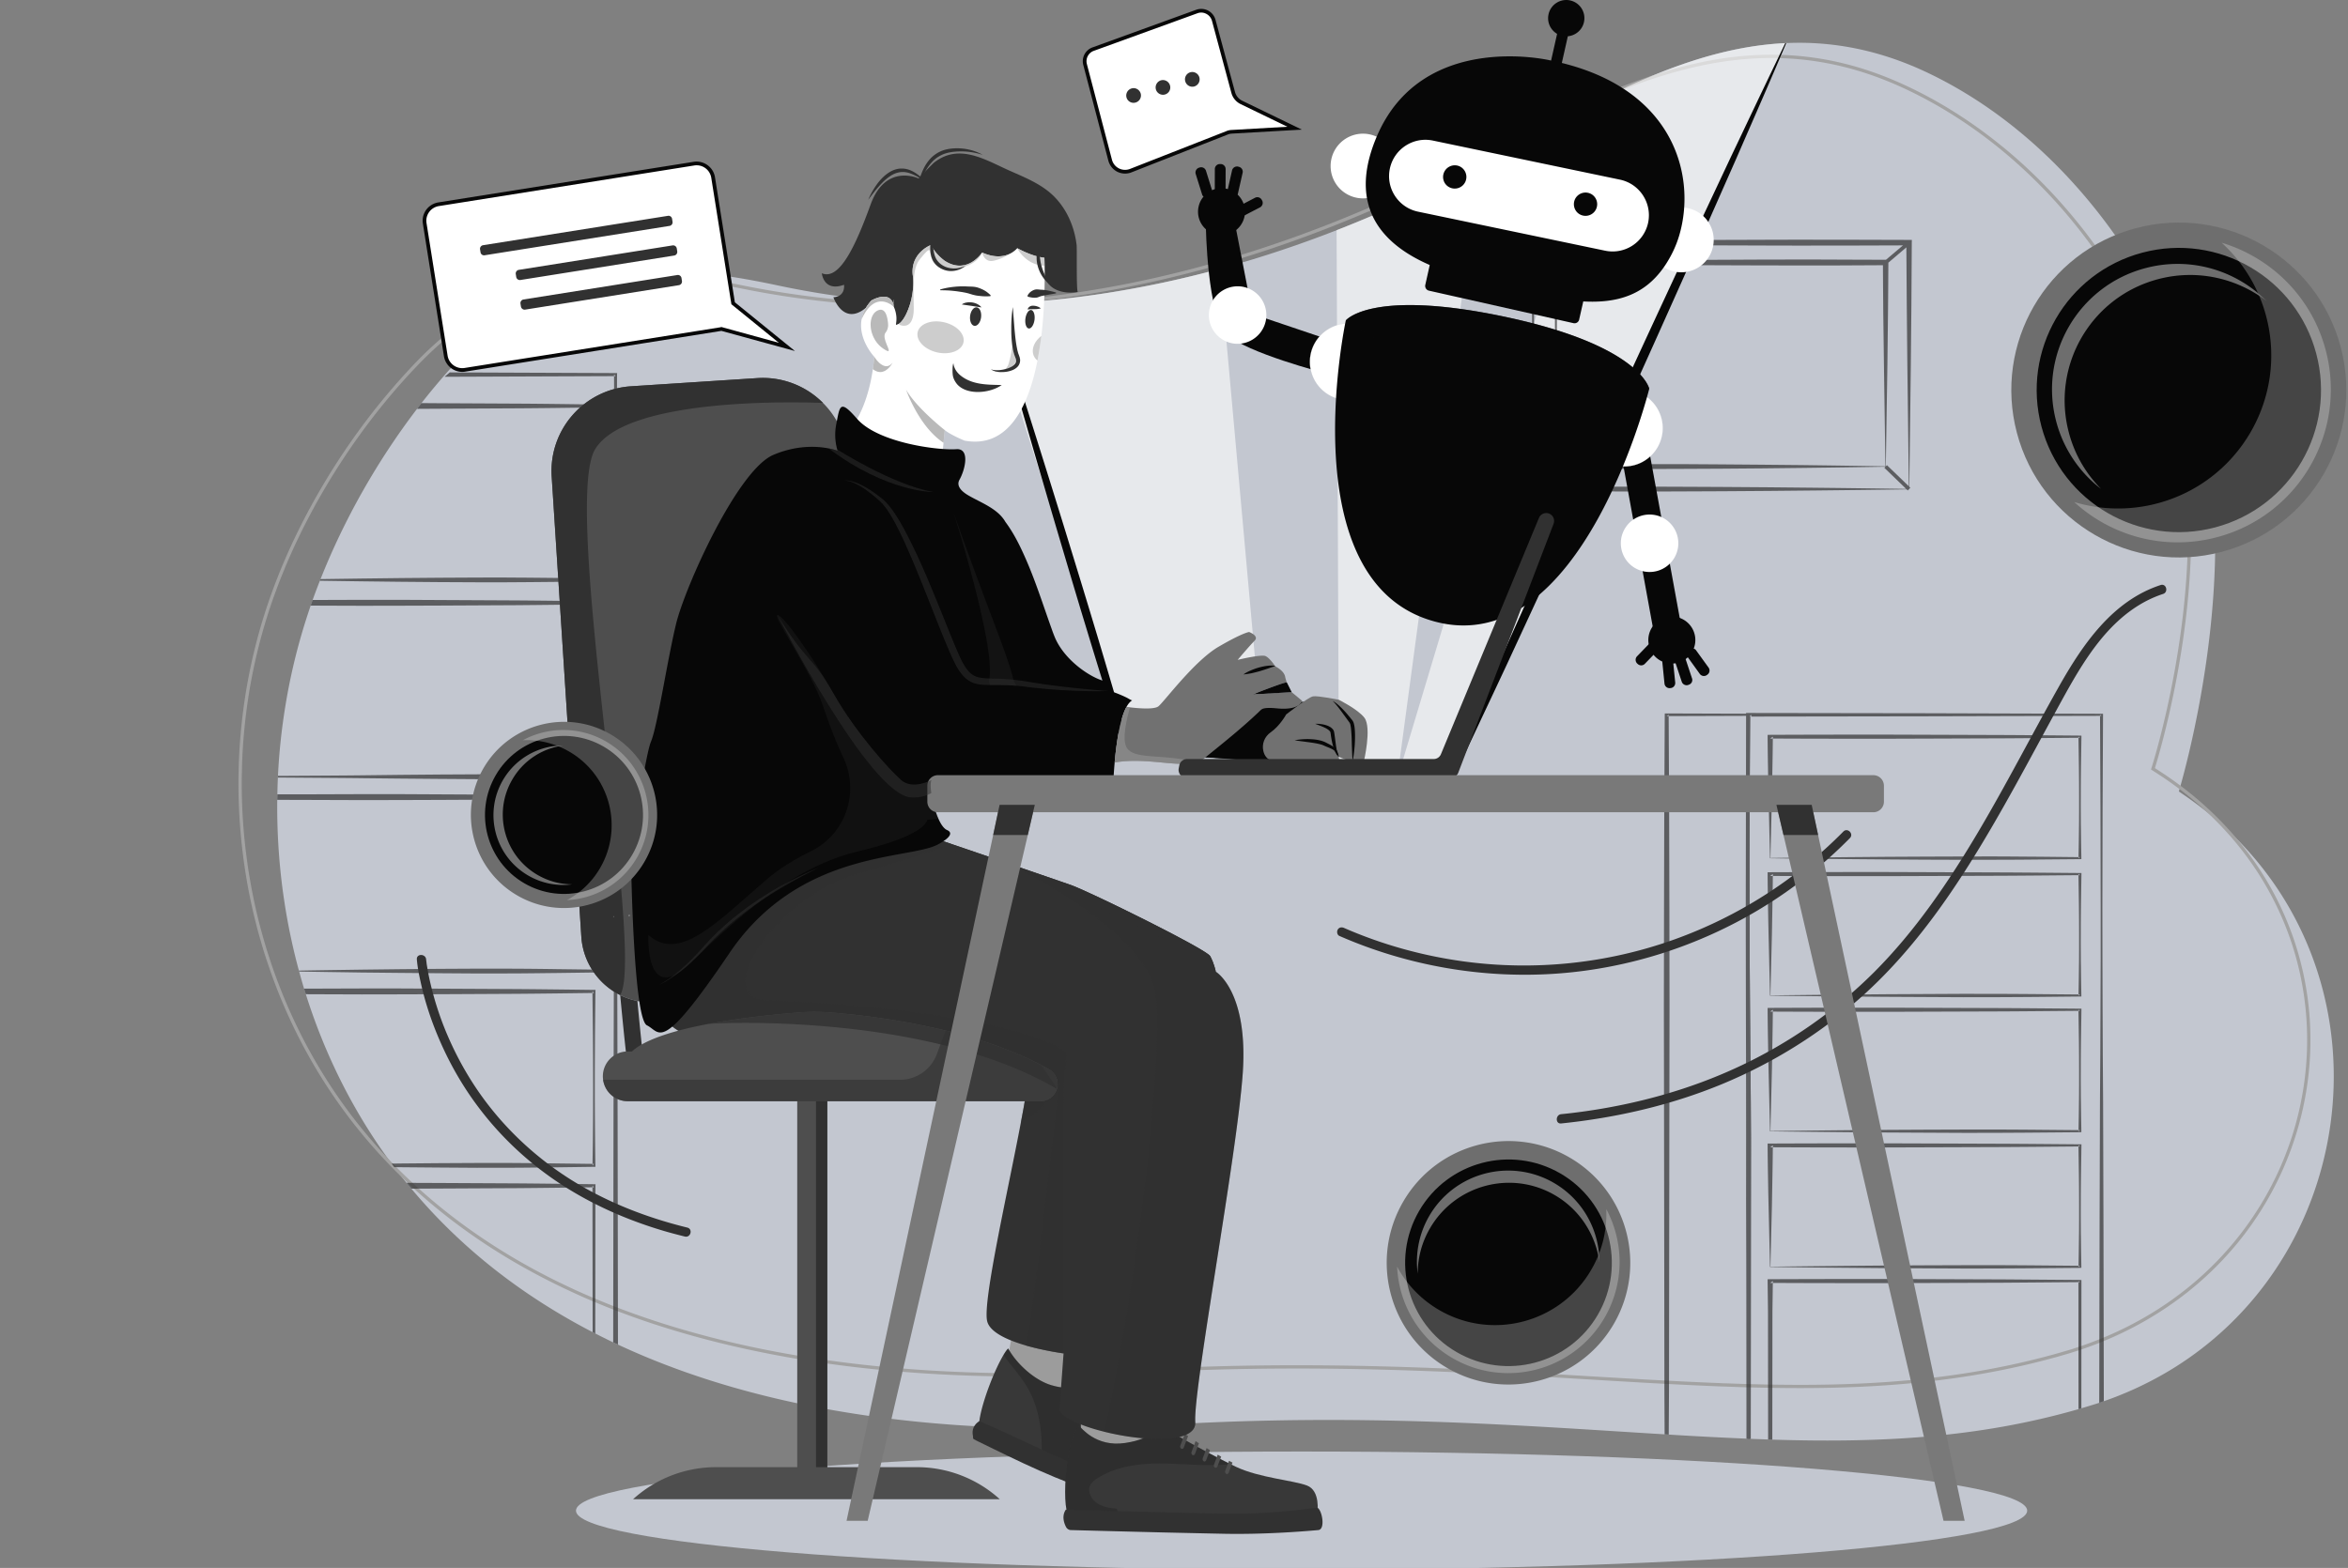
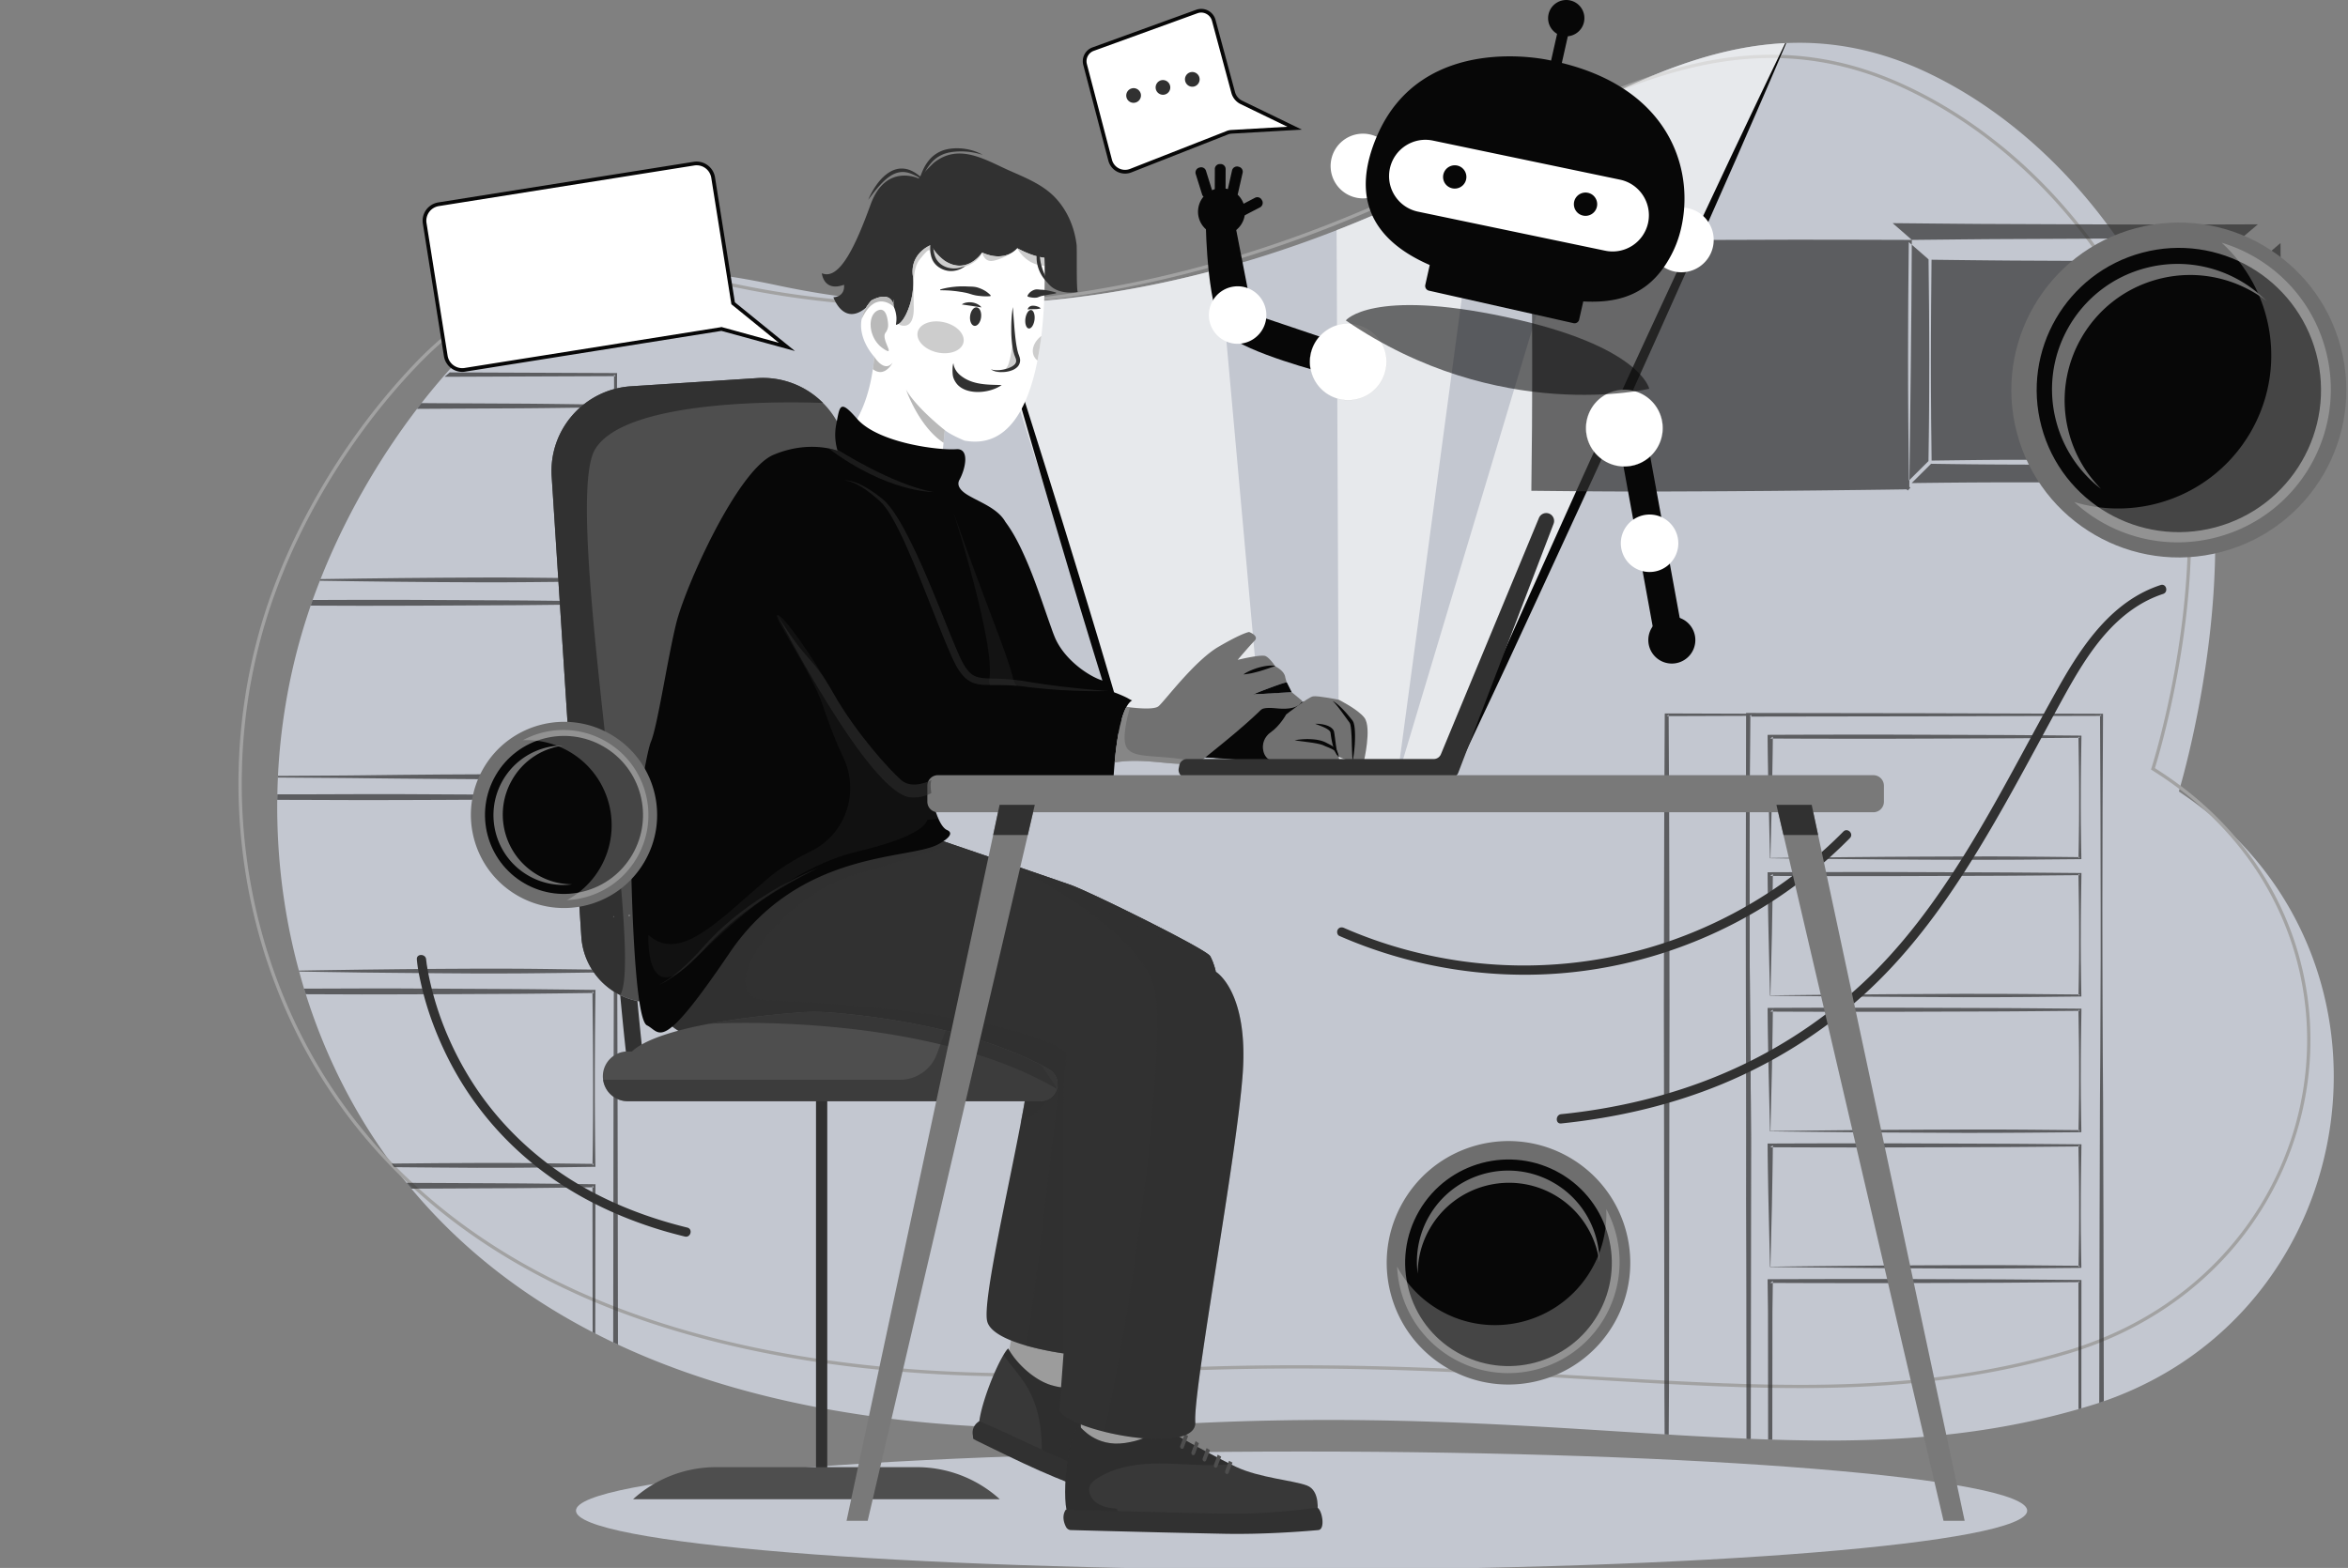
<svg xmlns="http://www.w3.org/2000/svg" width="512" height="342" fill="none" viewBox="0 0 512 342">
  <rect x="0" y="0" width="512" height="342" fill="#808080" stroke="none" />
  <g clip-path="url(#a)">
    <path fill="#E6EDFA" d="m458.753 305.64-.999.343c-.58.19-1.169.375-1.769.556-.703.219-1.412.433-2.125.642a16.55 16.55 0 0 0-.628.185c-21.913 6.306-43.355 7.376-66.766 6.649l-.913-.029-3.781-.143h-.199l-.543-.028a1.48 1.48 0 0 1-.199-.014 844.8 844.8 0 0 1-17.847-.942c-30.93-1.869-66.124-4.751-110.264-1.997-38.747 2.396-82.017-.785-117.968-17.576-.352-.162-.699-.324-1.041-.485a147.906 147.906 0 0 1-3.909-1.941l-.571-.285c-14.894-7.718-28.376-17.947-39.532-31.3-.352-.428-.703-.851-1.055-1.27-.78-.96-1.546-1.935-2.297-2.924a21.395 21.395 0 0 1-.371-.5c-.19-.256-.385-.513-.585-.77-8.289-11.185-14.538-23.725-18.703-36.95a88.084 88.084 0 0 1-.385-1.212 153.481 153.481 0 0 1-1.07-3.738l-.057-.2a135.852 135.852 0 0 1-2.925-13.481c-.219-1.37-.423-2.744-.613-4.123a139.152 139.152 0 0 1-1.185-19.645l.029-1.198c.019-1.218.057-2.44.114-3.667a4.09 4.09 0 0 0 .014-.356 135.604 135.604 0 0 1 1.684-15.651 131.227 131.227 0 0 1 4.48-18.56c.313-.98.637-1.959.97-2.939l.427-1.227a150.757 150.757 0 0 1 1.584-4.194 3.54 3.54 0 0 1 .143-.357c5.178-13.096 12.454-25.893 21.042-37.135l.97-1.255c2.14-2.74 4.366-5.379 6.649-7.904 11.684-12.91 23.81-18.86 37.306-20.472 10.257-1.212 21.285.057 33.526 2.668 15.264 3.267 30.558 4.551 45.709 4.123.456-.01.913-.024 1.369-.043 34.268-1.184 67.822-11.113 99.065-26.82 24.595-12.355 48.12-28.99 74.113-30.088a66.552 66.552 0 0 1 4.138-.043c8.802.214 17.904 2.269 27.434 6.948 27.576 13.496 48.12 40.93 57.378 69.79 11.756 36.651-3.481 86.554-3.481 86.554.657.447 1.299.889 1.926 1.327 50.189 35.152 38.819 111.819-18.289 131.677Z" opacity=".65" />
    <path fill="#A2A2A2" fill-rule="evenodd" d="M392.601 302.771c-4.252 0-8.346-.071-12.312-.185l-.913-.029c-1.113-.042-2.325-.085-3.809-.142h-.257l-.499-.029h-.2c-4.879-.2-10.3-.456-17.048-.842l-.842-.057h-.057c-3.31-.185-6.605-.385-10.086-.599-28.661-1.697-61.131-3.638-100.791-1.312-21.5 1.269-41.843.756-60.446-1.512-21.885-2.668-41.53-7.79-58.392-15.237a209.39 209.39 0 0 1-4.979-2.311 9.483 9.483 0 0 1-.428-.214l-.143-.071c-15.793-7.733-29.217-17.776-39.888-29.86-.343-.385-.7-.798-1.056-1.212a137.67 137.67 0 0 1-2.325-2.796c-.124-.153-.248-.31-.371-.471-.2-.238-.395-.48-.585-.728-8.232-10.5-14.58-22.355-18.875-35.28a42.074 42.074 0 0 1-.385-1.156c-.37-1.141-.727-2.339-1.084-3.566l-.057-.186a123.537 123.537 0 0 1-2.953-12.868 174.005 174.005 0 0 1-.614-3.937 124.869 124.869 0 0 1-1.198-18.746c0-.414.014-.785.029-1.142.014-1.127.057-2.296.114-3.495a3.91 3.91 0 0 0 .014-.342c.2-3.809.585-7.675 1.141-11.456a120.357 120.357 0 0 1 5.079-21.2c.314-.941.642-1.883.985-2.796l.428-1.17a137.586 137.586 0 0 1 1.583-4.009c.057-.128.1-.228.143-.342 5.193-12.412 12.525-24.652 21.228-35.423.323-.4.651-.799.984-1.198a142.22 142.22 0 0 1 6.691-7.547c11.213-11.713 23.211-17.933 37.763-19.574 9.302-1.055 20.044-.242 33.825 2.54 14.908 3.01 30.359 4.323 45.895 3.923.466-.019.927-.033 1.384-.043 32.712-1.084 66.181-9.658 99.492-25.494 5.522-2.625 11.071-5.492 16.435-8.274 9.33-4.808 18.96-9.8 28.604-13.567 10.8-4.223 20.501-6.463 29.66-6.82a68.48 68.48 0 0 1 4.194-.042c9.473.2 18.546 2.368 27.733 6.633 6.791 3.14 13.339 7.177 19.474 11.984 5.892 4.594 11.413 9.93 16.406 15.836 9.673 11.399 17.277 24.823 22.027 38.804 2.711 7.99 4.209 17.305 4.451 27.691.2 8.303-.385 17.29-1.754 26.735-2.14 14.765-5.55 26.064-6.121 27.905.6.385 1.17.756 1.712 1.112 6.092 4.038 11.456 8.76 15.95 14.067 4.294 5.05 7.818 10.642 10.457 16.62 5.079 11.442 6.862 24.139 5.179 36.693-1.741 12.911-7.048 25.066-15.336 35.166a71.938 71.938 0 0 1-15.051 13.739c-5.935 4.065-12.569 7.318-19.688 9.658l-.998.314c-.557.185-1.17.371-1.784.542-.742.214-1.455.428-2.14.613-.218.057-.432.114-.642.171-19.359 5.279-38.162 6.534-54.953 6.534Zm-109.722-4.979c23.639 0 44.539 1.242 63.742 2.397 3.481.2 6.776.4 10.086.585h.043l.856.057c6.748.385 12.154.642 17.034.842h.199l.5.028.256.015c1.484.042 2.697.085 3.809.128l.899.029c19.602.57 42.899.271 67.066-6.32l.628-.172c.684-.185 1.412-.399 2.14-.613.613-.171 1.212-.357 1.769-.528.332-.104.661-.214.984-.328 7.062-2.311 13.624-5.535 19.516-9.558 5.621-3.838 10.643-8.417 14.894-13.61 8.218-10.001 13.468-22.027 15.179-34.796 1.67-12.426-.099-24.994-5.121-36.322a67.779 67.779 0 0 0-10.343-16.449c-4.465-5.25-9.773-9.929-15.793-13.924-.613-.399-1.27-.827-1.94-1.255l-.243-.157.086-.257c.043-.114 3.866-12.04 6.177-28.061 1.37-9.402 1.955-18.361 1.755-26.607-.243-10.314-1.726-19.559-4.423-27.477-4.707-13.895-12.283-27.234-21.884-38.576-4.965-5.863-10.457-11.156-16.306-15.735-6.092-4.765-12.597-8.774-19.331-11.898-9.102-4.209-18.075-6.363-27.448-6.563a67.122 67.122 0 0 0-4.152.043c-9.073.356-18.703 2.568-29.431 6.776-9.601 3.752-19.217 8.731-28.533 13.539-5.364 2.782-10.928 5.65-16.449 8.274-33.397 15.879-66.98 24.481-99.792 25.566-.457.01-.913.023-1.37.042-15.593.414-31.1-.913-46.065-3.937-13.696-2.768-24.381-3.581-33.612-2.54-14.366 1.627-26.221 7.776-37.306 19.374a141.236 141.236 0 0 0-6.677 7.504c-.323.4-.646.794-.97 1.184-8.66 10.714-15.964 22.912-21.128 35.252-.048.114-.09.228-.128.343a114.753 114.753 0 0 0-1.584 3.98l-.428 1.17c-.342.913-.67 1.84-.984 2.782a121.059 121.059 0 0 0-4.494 17.604c-.2 1.141-.385 2.311-.557 3.467a127.354 127.354 0 0 0-1.127 11.399 3.74 3.74 0 0 0-.014.328 100.57 100.57 0 0 0-.114 3.481c-.014.356-.029.727-.029 1.141a123.355 123.355 0 0 0 1.199 18.632c.171 1.312.385 2.625.613 3.909a121.391 121.391 0 0 0 2.925 12.796l.057.186a87.785 87.785 0 0 0 1.084 3.552l.371 1.142c4.28 12.839 10.586 24.637 18.76 35.066a164.32 164.32 0 0 1 .956 1.198c.756.928 1.526 1.855 2.311 2.768.357.414.713.827 1.056 1.213 10.614 12.012 23.953 21.998 39.66 29.702l.143.071.428.2a165.76 165.76 0 0 0 3.909 1.84c.352.153.699.305 1.041.457 16.806 7.418 36.379 12.526 58.192 15.179 18.561 2.269 38.861 2.782 60.318 1.512a631.71 631.71 0 0 1 37.135-1.07Z" clip-rule="evenodd" />
    <path fill="#fff" d="m322.696 35.751-17.862 132.833-59.119-5.45L215.1 66.338c.456-.01.913-.024 1.369-.043 16.749-.585 33.326-3.253 49.547-7.66l9.473 105.213 16.449 1.227-.485-114.858a280.422 280.422 0 0 0 24.081-10.742 311.541 311.541 0 0 0 7.162-3.724Zm66.953-26.364-73.257 160.267-11.328-1.056 44.097-146.97c13.14-6.52 26.464-11.642 40.488-12.241Z" opacity=".6" />
    <path fill="#070707" d="M216.569 66.266c.666 2.007 1.327 4.01 1.983 6.007l1.94 6.02 1.94 6.02 1.912 6.02a3641.374 3641.374 0 0 1 7.547 24.139l3.709 12.084 1.84 6.049 1.826 6.048c1.213 4.038 2.411 8.089 3.596 12.127l3.495 12.155-.585-.471 17.647 1.869a1598.89 1598.89 0 0 0 17.662 1.755c2.939.271 5.892.527 8.831.798 2.953.271 5.892.528 8.845.785 2.939.257 5.892.499 8.831.742l8.845.713-.528.3 8.888-20.13 2.24-5.036 2.239-5.022 4.508-10.043 9.031-20.073c3.01-6.691 6.063-13.367 9.102-20.044a6308.205 6308.205 0 0 1 9.216-19.987l4.636-9.986 4.665-9.972 4.68-9.958 2.339-4.979 2.369-4.979a2499.91 2499.91 0 0 1 9.501-19.859l.185.086a2502.277 2502.277 0 0 1-8.745 20.201l-2.197 5.05-2.225 5.036-4.451 10.072-4.466 10.058-4.494 10.043c-2.995 6.706-6.02 13.382-9.044 20.073a3683.194 3683.194 0 0 1-9.159 20.016l-9.216 19.987-4.623 9.986-2.311 4.993-2.339 4.993-9.373 19.916-.157.342-.371-.028-8.817-.913a957.423 957.423 0 0 0-8.831-.899c-2.938-.285-5.891-.585-8.83-.856s-5.892-.556-8.831-.813a1575.078 1575.078 0 0 0-17.676-1.527l-17.69-1.383-.442-.029-.143-.442-3.809-12.055a1658.726 1658.726 0 0 1-3.724-12.084l-1.84-6.049-1.812-6.048-3.595-12.127a3632.434 3632.434 0 0 1-7.076-24.28l-1.741-6.078-1.726-6.078-1.697-6.091a730.103 730.103 0 0 1-1.684-6.106l.2-.058Z" />
    <g opacity=".7">
      <path fill="#313131" d="m134.012 172.493-.057 15.122-.072 15.136c-.071 14.809-.142 59.405-.171 90.049.342.162.69.323 1.041.485-.042-30.658-.114-75.64-.185-90.534l-.057-15.136-.057-15.122-.029-15.137-.014-15.136.043-30.259.1-30.259.014-.328h-.342l-36.151-.143c-.38.314-.761.633-1.141.956l36.963-.142v-.343l.329.328-.329.015.115 29.916.028 30.259v15.136l-.028 15.137Z" />
      <path fill="#313131" d="m129.745 98.038.1-9.487.015-.329h-.343c-5.621-.07-11.256-.156-16.877-.185l-16.891-.086-3.838-.028-.97 1.255 4.808-.028 16.891-.086c5.521-.028 11.028-.114 16.549-.185v-.328l.328.328h-.328l.1 9.159c.028 3.152.043 6.32.043 9.487.009 1.578.009 3.157 0 4.736 0 1.584 0 3.167-.015 4.751l-.042 4.736-.072 4.423h.314l-.314.314v-.314l-8.089-.114c-2.796-.029-5.592-.057-8.374-.072-2.796-.028-5.592-.014-8.388-.014l-8.403.043-8.417.071-8.446.1-9.188.128a3.534 3.534 0 0 0-.142.357l8.902.128 8.431.1 8.46.072 8.489.042c2.839 0 5.663.015 8.502-.014 2.839-.014 5.664-.043 8.503-.071l8.474-.114.328-.015-.014-.313-.057-4.737-.043-4.736c-.014-1.584-.014-3.167-.028-4.751v-4.736c0-3.167.028-6.335.042-9.487Zm.001 42.926.1-9.487.014-.328h-.342c-5.621-.072-11.256-.143-16.877-.186l-16.891-.085-8.432-.043h-8.445l-8.446.028h-2.254l-.428 1.227 2.682.015 8.446.028 8.445-.014 8.432-.029 16.891-.085c5.521-.043 11.028-.114 16.549-.186v-.342l.328.342h-.328l.1 9.145c.028 3.167.042 6.32.042 9.487.01 1.579.01 3.162 0 4.751 0 1.569 0 3.153-.014 4.736l-.043 4.737-.071 4.422.314.014-.314.314v-.328l-8.089-.1a810.12 810.12 0 0 0-8.374-.085c-2.796-.015-5.593-.015-8.389-.015l-8.403.043-8.417.071-8.445.1c-3.039.043-10.928.086-18.475.129 0 .123-.005.242-.014.356 7.404.057 15.093.1 18.06.143l8.432.086 8.46.071 8.488.057c2.839-.014 5.664 0 8.503-.014 2.839-.014 5.664-.057 8.503-.086l8.474-.114h.328l-.014-.314-.057-4.75-.043-4.737c-.014-1.583-.014-3.167-.029-4.736v-4.751c0-3.167.029-6.32.043-9.487Zm-.002 42.386.1-9.487.014-.328h-.342c-5.621-.072-11.256-.143-16.877-.186l-16.891-.085-8.431-.043H78.87l-8.446.028-4.223.015h-5.72l-.029 1.198 5.75.014 4.222.014 8.446.029 8.446-.014 8.43-.029 16.892-.085c5.521-.043 11.028-.115 16.549-.186v-.342l.328.342h-.328l.1 9.145c.028 3.167.043 6.32.043 9.487.009 1.579.009 3.162 0 4.75 0 1.57 0 3.153-.015 4.737l-.042 4.736-.072 4.423.314.014-.314.314v-.328l-8.089-.1a839.253 839.253 0 0 0-8.374-.086c-2.796-.014-5.592-.014-8.389-.014l-8.402.043-8.417.071-8.446.1c-4.622.071-9.245.128-13.91.214l.057.2c4.451.085 8.931.142 13.425.214l8.431.085 8.46.072 8.489.057c2.839-.014 5.663 0 8.502-.014 2.839-.015 5.664-.058 8.503-.086l8.474-.114h.328l-.014-.314-.057-4.751-.043-4.736c-.014-1.584-.014-3.167-.028-4.737v-4.75c0-3.167.028-6.32.042-9.487Zm.001 42.385.1-9.488.014-.328h-.342c-5.621-.071-11.257-.142-16.877-.185l-16.892-.086-8.431-.043H78.87l-8.445.029-4.123.014c.123.4.252.804.385 1.213l3.738.014 8.445.029 8.446-.015 8.431-.028 16.892-.086c5.521-.042 11.027-.114 16.548-.185v-.343l.329.343h-.329l.1 9.145c.029 3.167.043 6.334.043 9.487.01 1.578.01 3.162 0 4.75 0 1.57 0 3.153-.014 4.737l-.043 4.736-.071 4.423.314.014-.314.314v-.328l-8.089-.1a810.363 810.363 0 0 0-8.375-.086c-2.796-.028-5.592-.014-8.388-.014l-8.403.043-8.417.071-2.14.028c.2.257.395.514.585.771l1.113.014 8.46.071 8.488.058c2.839-.015 5.664 0 8.503-.015 2.839-.014 5.663-.057 8.502-.085l8.475-.114h.328l-.015-.314-.057-4.751-.042-4.736c-.015-1.584-.015-3.167-.029-4.737v-4.75c0-3.153.029-6.32.043-9.487Zm-.228 32.569c-5.621-.071-11.256-.142-16.877-.185l-16.89-.086-7.106-.028c.352.418.704.842 1.056 1.27l6.05-.029 16.89-.086c5.521-.042 11.028-.114 16.549-.185v-.342l.328.342h-.328l.043 31.6.571.285.042-32.227.015-.329h-.343Z" />
      <path fill="#313131" fill-rule="evenodd" d="M458.068 208.73v-10.572l-.042-21.114-.1-20.9h.328l-.328-.228v.228l-38.148.1-37.906.057v-.385l-.242.157-.328.228h.328l-.114 20.743-.029 10.557.014 10.557c0 7.048.043 14.081.1 21.129l.171 21.128.043 7.604-.171 34.482-.071 31.343-.543-.029-.057-31.001-.171-34.567-.043-7.675-.057-21.157-.028-21.171.071-42.1v-.627h.557l38.476.057 38.476.114h.328v.228l-.1 21.128-.043 21.114.014 10.572.029 10.557.043 10.557.071 10.571c.057 8.203.114 42.528.157 65.225l-.999.343c.043-23.069.1-57.094.157-65.568l.072-10.571.043-10.557.042-10.557Z" clip-rule="evenodd" />
      <path fill="#313131" fill-rule="evenodd" d="M453.732 173.934a202.894 202.894 0 0 0 0 3.31c.014 1.098 0 2.211.029 3.309l.042 3.31.057 3.31v.214l-.313.014-8.489.072c-2.825.028-5.664.057-8.488.057-2.839.014-5.664.014-8.503.014l-8.488-.029-8.46-.057-8.432-.071c-5.606-.043-11.199-.1-16.72-.185l-.314-13.168-.071-3.324-.057-3.339a530.72 530.72 0 0 1-.086-6.676v-.4l.571-.014 4.223-.014 4.223-.014 8.445-.015h8.432l8.445.029 16.892.057c5.62.028 11.241.085 16.877.128l.328.015v.228l-.1 6.619a503.879 503.879 0 0 0-.043 6.62Zm-.514-13.011h.329l-.329-.228v.228c-5.521.043-11.042.1-16.548.128l-16.892.058-8.445.028h-8.432l-8.445-.014-4.223-.014-3.652-.015c0-.133.004-.266.014-.399l-.585.399h.571a667.96 667.96 0 0 1-.086 6.149l-.057 3.296-.057 3.295-.328 13.31c5.735-.071 11.399-.128 17.048-.185l8.46-.071 8.417-.043 8.403-.029c2.796 0 5.592-.014 8.374 0 2.796.015 5.593.043 8.389.057l8.089.086v.214l.314-.214h-.314l.057-3.096.043-3.31c.028-1.098.014-2.211.028-3.309v-3.31c0-2.211-.014-4.408-.043-6.62l-.1-6.391Zm.514 42.984a202.772 202.772 0 0 0 0 3.309c.014 1.099 0 2.212.029 3.31l.042 3.31.057 3.31v.214h-.313l-8.489.085c-2.825.029-5.664.043-8.488.057-2.839.015-5.664 0-8.503.015l-8.488-.043-8.46-.043-8.432-.071c-5.606-.057-11.199-.1-16.72-.186l-.314-13.168-.071-3.324-.057-3.338a529.46 529.46 0 0 1-.086-6.691v-.399h.571l4.223-.015 4.223-.014 8.445-.014h8.432l8.445.028 16.892.058c5.62.028 11.241.085 16.877.128h.328v.228l-.1 6.634a502.078 502.078 0 0 0-.043 6.62Zm-.514-13.011h.329l-.329-.243v.243c-5.521.043-11.042.1-16.548.128l-16.892.057-8.445.029h-8.432l-8.445-.015-4.223-.014-3.652-.014c0-.133.004-.271.014-.414l-.585.414h.571a668.455 668.455 0 0 1-.086 6.149l-.057 3.281-.057 3.295-.328 13.325c5.735-.071 11.399-.128 17.048-.185l8.46-.072 8.417-.042 8.403-.043c2.796.014 5.592 0 8.374.014 2.796.014 5.593.029 8.389.057l8.089.071v.229l.314-.214-.314-.015.057-3.081.043-3.31c.028-1.098.014-2.211.028-3.31v-3.309c0-2.212-.014-4.423-.043-6.62l-.1-6.391Zm.514 42.599a202.894 202.894 0 0 0 0 3.31c.014 1.099 0 2.211.029 3.31l.042 3.31.057 3.31v.213l-.313.015-8.489.071c-2.825.029-5.664.043-8.488.057-2.839.014-5.664.014-8.503.014l-8.488-.042-8.46-.043-8.432-.072c-5.606-.057-11.199-.099-16.72-.185l-.314-13.168-.071-3.324-.057-3.338a529.702 529.702 0 0 1-.086-6.691v-.385l.571-.014 4.223-.015 4.223-.014 8.445-.014h8.432l8.445.028 16.892.057c5.62.029 11.241.086 16.877.129h.328v.228l-.1 6.634a502.038 502.038 0 0 0-.043 6.619Zm-.514-13.01h.329l-.329-.243v.243c-5.521.042-11.042.099-16.548.128l-16.892.057-8.445.029h-8.432l-8.445-.015-4.223-.014-3.652-.014c0-.133.004-.271.014-.414l-.585.414h.571a668.455 668.455 0 0 1-.086 6.149l-.057 3.281-.057 3.295-.328 13.325c5.735-.071 11.399-.128 17.048-.185l8.46-.072 8.417-.043 8.403-.028c2.796 0 5.592-.014 8.374 0 2.796.014 5.593.028 8.389.057l8.089.071v.229l.314-.214-.314-.015.057-3.081.043-3.31c.028-1.099.014-2.211.028-3.31v-3.31c0-2.211-.014-4.422-.043-6.619l-.1-6.391Zm.514 42.598a202.894 202.894 0 0 0 0 3.31c.014 1.099 0 2.211.029 3.31l.042 3.31.057 3.309v.214l-.313.015-8.489.071c-2.825.029-5.664.043-8.488.057-2.839.014-5.664.014-8.503.014l-8.488-.042-8.46-.043-8.432-.072c-5.606-.042-11.199-.099-16.72-.185l-.314-13.168-.071-3.324-.057-3.338a530.88 530.88 0 0 1-.086-6.677v-.413h.571l4.223-.015 4.223-.014 8.445-.014h8.432l8.445.028 16.892.057c5.62.029 11.241.086 16.877.129h.328v.242l-.1 6.62a502.038 502.038 0 0 0-.043 6.619Zm-.514-13.011h.329l-.329-.228v.228c-5.521.043-11.042.1-16.548.129l-16.892.057-8.445.028h-8.432l-8.445-.014-4.223-.014-3.652-.014c0-.133.004-.267.014-.4l-.585.4h.571a667.743 667.743 0 0 1-.086 6.148l-.057 3.282-.057 3.295-.328 13.325c5.735-.071 11.399-.129 17.048-.186l8.46-.071 8.417-.043 8.403-.028c2.796 0 5.592-.015 8.374 0 2.796.014 5.593.028 8.389.057l8.089.071v.228l.314-.214-.314-.014.057-3.081.043-3.31c.028-1.099.014-2.211.028-3.31v-3.31c0-2.211-.014-4.422-.043-6.619l-.1-6.392Z" clip-rule="evenodd" />
      <path fill="#313131" d="M453.547 279.19c-5.636-.043-11.257-.1-16.877-.129l-16.892-.057-8.445-.028h-8.432l-8.445.014-4.223.014-4.223.014-.571.015v.399c.015 2.226.043 4.451.086 6.677l.029 27.876.913.028.028-28.033c.038-2.054.067-4.104.086-6.148h-.571l.585-.4c-.01.133-.014.266-.014.4l3.652.014 4.223.014 8.445.014h8.432l8.445-.028 16.892-.057c5.506-.029 11.027-.086 16.548-.129v-.228l.329.228h-.329l.015 27.705c.209-.066.418-.128.627-.185l.015-27.748v-.228l-.328-.014Zm-71.718-28.219-.014-2.953-.043-7.604-.171-21.128c-.057-7.048-.1-14.081-.1-21.129l-.014-10.557.028-10.557.115-20.743v-.385l.014-.228h-.343l-.556-.015-17.305-.057h-.414l-.014.3c-.1 14.095-.128 28.204-.157 42.328-.028 14.109-.057 28.233 0 42.342l.086 63.485.043 8.788.898.057.057-9.216.086-63.456c.057-14.067.029-28.105 0-42.157-.028-13.953-.057-27.919-.157-41.886h-.428l.414-.285c.009.095.014.19.014.285l16.877-.057h.228v-.228l.328.228h-.328l.114 20.9.029 10.557v10.557c-.014 7.048-.057 14.081-.114 21.129l-.157 21.128-.043 7.832-.014 2.725-.029 10.557.043 21.128c0 2.739.014 17.419.029 31.143.066.01.133.015.199.015l.543.028h.199c.015-13.738.029-28.404.043-31.186l.029-21.128-.015-10.557Z" />
-       <path fill="#313131" fill-rule="evenodd" d="m416.896 52.328-.014.6-.085 13.538-.129 13.496-.328 26.207.228.228-.242.243v.085h-.086l-.228.257-.257-.243c-6.548.1-13.153.172-19.759.243l-10.243.1-10.272.071c-6.847.029-13.724.071-20.586.057-6.876-.014-13.752-.085-20.6-.157h-.371v-.371l.142-13.439.029-6.719.014-6.72-.014-6.719-.029-6.72-.099-13.438V52.6h.328c6.833-.071 13.667-.143 20.5-.185l20.487-.086c6.833-.014 13.667-.057 20.5-.043h5.122l5.136.014 10.243.029h.613Zm-81.588.941 4.194 3.653c5.92-.057 11.841-.129 17.747-.172l17.976-.085 8.987-.043 8.988-.014c2.996 0 5.992.014 8.988.028l8.988.029h.071l3.709-3.139-8.916.029-5.122.014h-5.121c-6.834.014-13.667-.029-20.501-.043l-20.501-.085c-6.491-.043-12.996-.114-19.487-.172Zm75.497 26.08-.143-11.057c-.028-3.481-.057-6.962-.071-10.443l-8.403.043a941.55 941.55 0 0 1-8.988.014l-8.988-.014-8.987-.029-17.976-.085c-5.878-.043-11.769-.114-17.647-.186l-.1 10.785-.029 5.564-.014 5.564c0 3.71.014 7.419.043 11.128.009 1.854.028 3.709.057 5.564l.057 5.207c5.864-.072 11.698-.157 17.533-.171h8.931l8.945.057 8.973.071 8.988.086c6.021.085 12.055.157 18.147.271l-.328-22.37Zm-76.139 26.406 4.265-4.237.072-5.336c.028-1.854.042-3.709.057-5.564.028-3.709.028-7.404.042-11.113l-.014-5.564-.028-5.564-.114-10.87-4.309-3.767-.114 12.612-.029 6.719-.014 6.72.014 6.719.043 6.72.129 12.525Zm80.989.885-4.75-4.594.228-.243c-5.864.1-11.784.186-17.719.257l-8.973.1-9.017.071-9.03.043-4.508.014-4.523-.014c-5.963-.014-11.926-.086-17.861-.171l-4.237 4.208c6.491-.085 12.968-.142 19.445-.157 6.79-.014 13.596.029 20.401.058l10.228.071 10.258.1c6.662.071 13.339.157 20.058.257Zm.585-.571-.328-26.421-.128-13.382-.086-12.312-3.923 3.339c-.029 3.723-.043 7.46-.086 11.184l-.128 11.185-.343 22.056.243-.257 4.779 4.608Z" clip-rule="evenodd" />
+       <path fill="#313131" fill-rule="evenodd" d="m416.896 52.328-.014.6-.085 13.538-.129 13.496-.328 26.207.228.228-.242.243v.085h-.086l-.228.257-.257-.243c-6.548.1-13.153.172-19.759.243l-10.243.1-10.272.071c-6.847.029-13.724.071-20.586.057-6.876-.014-13.752-.085-20.6-.157h-.371v-.371l.142-13.439.029-6.719.014-6.72-.014-6.719-.029-6.72-.099-13.438V52.6h.328c6.833-.071 13.667-.143 20.5-.185l20.487-.086c6.833-.014 13.667-.057 20.5-.043h5.122l5.136.014 10.243.029h.613Zc5.92-.057 11.841-.129 17.747-.172l17.976-.085 8.987-.043 8.988-.014c2.996 0 5.992.014 8.988.028l8.988.029h.071l3.709-3.139-8.916.029-5.122.014h-5.121c-6.834.014-13.667-.029-20.501-.043l-20.501-.085c-6.491-.043-12.996-.114-19.487-.172Zm75.497 26.08-.143-11.057c-.028-3.481-.057-6.962-.071-10.443l-8.403.043a941.55 941.55 0 0 1-8.988.014l-8.988-.014-8.987-.029-17.976-.085c-5.878-.043-11.769-.114-17.647-.186l-.1 10.785-.029 5.564-.014 5.564c0 3.71.014 7.419.043 11.128.009 1.854.028 3.709.057 5.564l.057 5.207c5.864-.072 11.698-.157 17.533-.171h8.931l8.945.057 8.973.071 8.988.086c6.021.085 12.055.157 18.147.271l-.328-22.37Zm-76.139 26.406 4.265-4.237.072-5.336c.028-1.854.042-3.709.057-5.564.028-3.709.028-7.404.042-11.113l-.014-5.564-.028-5.564-.114-10.87-4.309-3.767-.114 12.612-.029 6.719-.014 6.72.014 6.719.043 6.72.129 12.525Zm80.989.885-4.75-4.594.228-.243c-5.864.1-11.784.186-17.719.257l-8.973.1-9.017.071-9.03.043-4.508.014-4.523-.014c-5.963-.014-11.926-.086-17.861-.171l-4.237 4.208c6.491-.085 12.968-.142 19.445-.157 6.79-.014 13.596.029 20.401.058l10.228.071 10.258.1c6.662.071 13.339.157 20.058.257Zm.585-.571-.328-26.421-.128-13.382-.086-12.312-3.923 3.339c-.029 3.723-.043 7.46-.086 11.184l-.128 11.185-.343 22.056.243-.257 4.779 4.608Z" clip-rule="evenodd" />
    </g>
-     <path fill="#313131" d="M93.008 209.984c-.043-.256.029.286 0 0Z" />
    <path fill="#313131" d="M149.874 267.763c-9.13-2.24-17.961-5.707-25.908-10.786-6.262-4.023-11.883-9.016-16.577-14.808-3.752-4.622-6.862-9.758-9.302-15.193a67.695 67.695 0 0 1-4.137-12.113 51.908 51.908 0 0 1-.799-3.937 86.989 86.989 0 0 1-.114-.671l-.028-.256v-.015c-.043-.256.028.286 0 0v-.014l-.086-.613v-.086c-.114-1.284-2.14-1.298-2.026 0 .143 1.683.471 3.353.842 4.993.884 4.066 2.183 8.046 3.795 11.87 2.31 5.507 5.264 10.714 8.873 15.479 4.494 5.949 9.901 11.127 16.007 15.407 7.618 5.322 16.207 9.145 25.123 11.699 1.265.351 2.53.684 3.795.998 1.27.314 1.812-1.64.542-1.954Zm252.085-86.383a98.502 98.502 0 0 1-36.822 23.525c-14.694 5.279-30.558 6.905-46.023 4.794-8.945-1.227-17.747-3.667-26.021-7.29-.5-.229-1.084-.157-1.384.356-.257.428-.143 1.17.357 1.384 15.022 6.577 31.614 9.43 47.963 8.175 15.322-1.184 30.273-5.992 43.469-13.881a99.857 99.857 0 0 0 19.887-15.636c.913-.928-.513-2.354-1.426-1.427Zm69.177-53.769c-10.486 3.424-16.963 12.925-22.141 22.084-5.949 10.557-11.456 21.342-17.634 31.771-6.476 10.928-13.681 21.556-22.683 30.573-8.517 8.502-18.503 15.464-29.388 20.557-10.843 5.093-22.527 8.289-34.382 9.901-1.484.2-2.982.385-4.48.528-1.269.143-1.284 2.168 0 2.026 12.027-1.241 23.911-3.966 35.095-8.589 11.142-4.622 21.471-11.042 30.473-19.102 9.459-8.474 17.105-18.717 23.81-29.46 6.663-10.643 12.498-21.785 18.518-32.812 4.922-9.002 10.272-19.117 19.773-24.039a24.722 24.722 0 0 1 3.581-1.498c1.227-.399.699-2.354-.542-1.94Z" />
    <path fill="#E6EDFA" d="M283.821 316.61c-87.395 0-158.227 5.778-158.227 12.897 0 7.119 70.832 12.882 158.227 12.882 87.381 0 158.227-5.763 158.227-12.882s-70.846-12.897-158.227-12.897Z" opacity=".65" />
    <path fill="#4E4E4E" fill-rule="evenodd" d="M191.104 196.931c.67 10.228-7.091 19.045-17.32 19.701l-30.743 1.983c-1.284.086-2.554 0-3.767-.214l-.285-.057a1.476 1.476 0 0 0-.1-.028 15.002 15.002 0 0 1-3.652-1.27.384.384 0 0 1-.086-.043 15.334 15.334 0 0 1-8.388-12.697L120.3 103.957c-.67-10.228 7.09-19.045 17.319-19.701l27.52-1.784a18.488 18.488 0 0 1 14.323 5.422 18.46 18.46 0 0 1 5.379 11.898l6.263 97.139Zm-57.18 3.11c0-.067-.004-.138-.014-.214l-.2.242c.077-.009.148-.019.214-.028Zm3.382-.286a9.08 9.08 0 0 1-.015-.214l-.214.015c0 .076.005.147.015.214.076 0 .147-.005.214-.015Z" clip-rule="evenodd" />
    <path fill="#313131" d="m165.139 82.472-27.52 1.784c-10.229.656-17.989 9.472-17.319 19.701l6.463 100.349a15.334 15.334 0 0 0 8.388 12.697.384.384 0 0 0 .086.043c5.507-8.688-12.84-106.64-5.493-119.01 6.706-11.298 43.384-10.4 49.718-10.142a18.488 18.488 0 0 0-14.323-5.422Z" />
    <path fill="#070707" d="m269.355 49.062-6.406.214s.257 19.687 4.608 23.696c4.351 4.023 21.328 8.403 21.328 8.403l2.226-6.834-17.976-6.063-3.78-19.416Z" />
    <path fill="#fff" d="M295.819 70.774a8.357 8.357 0 0 0-9.986 6.32 8.358 8.358 0 0 0 6.32 9.987 8.35 8.35 0 0 0 9.986-6.32 8.35 8.35 0 0 0-6.32-9.987Z" />
    <path fill="#BEBEBE" fill-rule="evenodd" d="M301.054 74.455a8.309 8.309 0 0 1 1.098 6.305 8.323 8.323 0 0 1-3.695 5.236 8.306 8.306 0 0 1-6.305 1.099 8.378 8.378 0 0 1-5.236-3.695 8.316 8.316 0 0 1-1.099-6.306 8.345 8.345 0 0 1 3.695-5.236 8.353 8.353 0 0 1 6.32-1.098c2.169.499 4.038 1.797 5.222 3.695Zm-.015.014a8.239 8.239 0 0 0-5.221-3.68 8.213 8.213 0 0 0-6.291 1.084 8.237 8.237 0 0 0-3.681 5.22 8.341 8.341 0 0 0 1.084 6.292 8.312 8.312 0 0 0 5.222 3.681 8.33 8.33 0 0 0 6.291-1.084 8.314 8.314 0 0 0 3.681-5.222 8.203 8.203 0 0 0-1.085-6.291Z" clip-rule="evenodd" />
    <path fill="#fff" d="M271.251 62.599a6.27 6.27 0 0 0-7.49 4.75c-.77 3.367 1.356 6.72 4.737 7.49 3.367.757 6.719-1.37 7.49-4.736a6.294 6.294 0 0 0-4.737-7.504Z" />
    <path fill="#070707" d="M267.487 41.186a5.11 5.11 0 0 0-6.121 3.866 5.11 5.11 0 0 0 3.867 6.12 5.116 5.116 0 0 0 6.12-3.866 5.116 5.116 0 0 0-3.866-6.12Z" />
    <path fill="#070707" d="M275.146 43.611a1.09 1.09 0 0 0-1.483-.47l-4.209 2.196a.754.754 0 0 0-.328 1.013l.399.756a.738.738 0 0 0 1.013.314l4.209-2.183c.542-.285.756-.955.471-1.498l-.072-.128Zm-5.021-7.232-.143-.043a1.12 1.12 0 0 0-1.327.842l-1.027 4.58c-.1.441.171.87.614.97l.727.156a.8.8 0 0 0 .956-.6l1.041-4.593a1.097 1.097 0 0 0-.841-1.312Zm-3.979-.599h-.143a1.09 1.09 0 0 0-1.098 1.098l-.014 4.693a.8.8 0 0 0 .799.814h.756a.798.798 0 0 0 .799-.8l.014-4.707c0-.614-.499-1.099-1.113-1.099Zm-3.169 1.483a1.096 1.096 0 0 0-1.384-.728l-.142.043a1.106 1.106 0 0 0-.714 1.384l1.399 4.48a.78.78 0 0 0 .998.527l.714-.214a.795.795 0 0 0 .527-1.013l-1.398-4.48Zm90.25 60.132 7.461 40.902 6.034-1.099-7.475-40.901-6.02 1.098Z" />
    <path fill="#fff" d="M358.362 86.125c-4.009-2.297-9.116-.899-11.413 3.096a8.36 8.36 0 0 0 3.096 11.413 8.359 8.359 0 0 0 11.413-3.096c2.283-4.009.899-9.116-3.096-11.413Z" />
    <path fill="#fff" fill-rule="evenodd" d="M362.285 91.19a8.309 8.309 0 0 1-.828 6.348 8.324 8.324 0 0 1-5.064 3.923 8.363 8.363 0 0 1-4.024.086 8.162 8.162 0 0 1-2.325-.913 8.326 8.326 0 0 1-3.923-5.065 8.308 8.308 0 0 1 .827-6.348 8.288 8.288 0 0 1 5.065-3.923 8.304 8.304 0 0 1 6.348.827 8.323 8.323 0 0 1 3.924 5.065Zm-.029.014a8.304 8.304 0 0 0-3.909-5.065 8.144 8.144 0 0 0-2.325-.913 8.487 8.487 0 0 0-4.009.1 8.273 8.273 0 0 0-5.05 3.91 8.256 8.256 0 0 0-.814 6.333 8.345 8.345 0 0 0 3.895 5.051 8.276 8.276 0 0 0 6.334.813 8.332 8.332 0 0 0 5.065-3.895 8.272 8.272 0 0 0 .813-6.334Z" clip-rule="evenodd" />
    <path fill="#fff" d="M362.827 113.06c-3.01-1.712-6.833-.685-8.559 2.325-1.727 2.996-.685 6.834 2.311 8.545a6.272 6.272 0 0 0 8.56-2.311 6.272 6.272 0 0 0-2.312-8.559Z" />
    <path fill="#070707" d="M364.112 134.502a5.127 5.127 0 1 0 1.04 10.2 5.127 5.127 0 0 0-1.04-10.2Z" />
-     <path fill="#070707" d="M361.343 139.724a.763.763 0 0 0-1.07.014l-3.309 3.424c-.414.428-.4 1.127.028 1.555l.114.1a1.102 1.102 0 0 0 1.555-.014l3.31-3.424a.764.764 0 0 0-.028-1.07l-.6-.585Zm3.481 4.479a.815.815 0 0 0-.884-.728l-.742.072a.811.811 0 0 0-.714.884l.471 4.68a1.106 1.106 0 0 0 1.213.984l.142-.014c.6-.057 1.042-.599.985-1.213l-.471-4.665Zm2.653-.699a.799.799 0 0 0-1.013-.513l-.713.242a.823.823 0 0 0-.514 1.013l1.484 4.465c.199.571.827.885 1.398.7l.142-.058a1.08 1.08 0 0 0 .699-1.383l-1.483-4.466Zm2.339-1.697a.799.799 0 0 0-1.113-.186l-.613.442a.8.8 0 0 0-.186 1.113l2.754 3.823c.356.486 1.041.6 1.54.243l.115-.086a1.099 1.099 0 0 0 .256-1.54l-2.753-3.809Zm-41.428-72.66c-29.36-6.263-34.924.742-34.924.742s-12.312 57.365 19.559 65.725c31.871 8.346 46.508-50.403 46.608-50.817 0 0-1.869-9.387-31.243-15.65Z" />
    <path fill="#070707" d="M328.389 69.147c-29.36-6.263-34.924.742-34.924.742 33.34 22.826 66.167 14.908 66.167 14.908s-1.869-9.387-31.243-15.65Z" opacity=".57" />
    <path fill="#070707" d="m344.651 63.598-31.514-7.09a1.049 1.049 0 0 0-1.255.784l-1.084 4.85a1.056 1.056 0 0 0 .784 1.256l31.529 7.09a1.033 1.033 0 0 0 1.241-.798l1.098-4.837a1.054 1.054 0 0 0-.799-1.255Zm-7.005-47.806 2.34.528 2.668-11.856-2.34-.527-2.668 11.855Z" />
    <path fill="#fff" d="M368.178 45.437c-3.795-.856-7.576 1.54-8.432 5.336-.856 3.809 1.527 7.59 5.336 8.445 3.795.856 7.575-1.54 8.431-5.335.856-3.81-1.526-7.59-5.335-8.446ZM298.756 29.33a7.052 7.052 0 0 0-8.431 5.336 7.045 7.045 0 0 0 5.335 8.431 7.052 7.052 0 0 0 8.431-5.335 7.052 7.052 0 0 0-5.335-8.432Z" />
    <path fill="#070707" d="M338.032 13.166s-27.933-6.633-37.82 16.62c-9.901 23.255 13.682 29.032 20.387 31.03 3.038.899 9.644 2.41 15.493 3.623 12.954 2.683 22.64 2.24 28.447-9.03a23.245 23.245 0 0 0 1.655-4.137c3.78-12.94-1.113-32.684-28.162-38.105Z" />
    <path fill="#fff" d="m353.255 39.188-40.815-8.53c-4.28-.885-8.475 1.854-9.373 6.134-.899 4.28 1.854 8.474 6.134 9.373l40.816 8.517a7.913 7.913 0 0 0 9.373-6.12c.884-4.28-1.855-8.475-6.135-9.374Z" />
    <path fill="#070707" d="M318.245 36.265a2.558 2.558 0 0 0-3.352 1.313 2.52 2.52 0 0 0 1.298 3.338 2.54 2.54 0 0 0 3.352-1.298 2.552 2.552 0 0 0-1.298-3.353Zm28.519 5.949a2.553 2.553 0 0 0-3.352 1.298c-.556 1.284.014 2.796 1.298 3.352a2.541 2.541 0 1 0 2.054-4.65ZM342.412.1a3.956 3.956 0 0 0-4.737 2.995c-.485 2.126.856 4.251 2.996 4.736 2.126.471 4.252-.87 4.722-2.995a3.958 3.958 0 0 0-2.981-4.737Z" />
    <path fill="#9C9C9C" d="m221.421 286.809-2.64 15.193 12.212 5.721 4.694-1.712 6.22-21.057-6.919-7.404-13.567 9.259Z" />
    <path fill="#383838" d="M260.823 318.494c-3.295-1.199-9.102-1.356-12.369-4.294a45.766 45.766 0 0 1-4.479-4.665c-2.254-2.711-4.166-5.522-6.277-8.46-2.697 1.683-5.008 2.097-8.517 1.041-3.51-1.056-7.433-4.522-9.345-7.989-.314.314-.656.799-1.013 1.412-1.854 3.082-4.308 9.302-5.107 13.411-.228 1.141-.271 2.111-.057 2.796.485 1.512 2.611 2.939 5.207 4.194 2.654 1.27 5.821 2.368 8.246 3.181.785.271 1.498.514 2.083.714 1.983.685 3.352 1.612 4.907 2.553 1.712 1.028 3.653 2.083 6.863 2.882 6.148 1.527 15.136.3 22.084-.028.171-.97.342-.057.128-1.498-.214-1.427.956-4.052-2.354-5.25Z" />
    <path fill="#070707" d="M229.18 302.116c-3.51-1.056-7.433-4.522-9.345-7.989-.314.314-.656.799-1.013 1.412 1.598 2.326 3.595 4.394 5.051 6.82 3.01 4.979 3.523 10.856 3.238 16.762.785.271 1.498.514 2.083.714 1.983.685 3.352 1.612 4.907 2.553l.172-.171c3.794-3.766 7.176-8.003 9.701-12.682-2.254-2.711-4.166-5.522-6.277-8.46-2.697 1.683-5.008 2.097-8.517 1.041Z" opacity=".2" />
-     <path fill="#fff" d="M246.086 314.313c-.171.257-.142.442-.014.656.029.057.071.086.143.086.171.029.271.014.399-.171.414-.542.856-1.199 1.27-1.769l-.528-.528c-.399.571-.87 1.184-1.27 1.726Z" />
    <path fill="#313131" fill-rule="evenodd" d="m248.083 312.902.172.171-.143.2c-.157.214-.3.428-.457.656-.271.385-.542.77-.813 1.127-.171.242-.356.299-.528.299a.507.507 0 0 1-.128-.014.412.412 0 0 1-.357-.214c-.142-.242-.271-.571.029-.97.143-.2.3-.399.442-.613.286-.371.571-.757.813-1.113l.2-.285.243.242c.171.171.347.342.527.514Zm-.57.242a1.492 1.492 0 0 1-.129-.114c-.199.285-.413.571-.613.856-.157.2-.314.399-.442.599-.1.129-.1.186-.043.3h.043s.028-.015.057-.072c.257-.342.528-.727.799-1.112.104-.153.214-.305.328-.457Z" clip-rule="evenodd" />
    <path fill="#fff" d="M244.359 312.445c-.185.257-.142.442-.014.656.029.057.072.086.129.086.185.029.271.014.413-.171.4-.528.856-1.142 1.284-1.669-.171-.2-.342-.395-.513-.585-.414.556-.913 1.155-1.299 1.683Z" />
    <path fill="#313131" fill-rule="evenodd" d="m246.387 311.147.157.185-.157.186c-.286.371-.585.77-.885 1.155-.133.181-.261.352-.385.514-.171.228-.342.299-.542.299a.616.616 0 0 1-.128-.014.428.428 0 0 1-.357-.228c-.129-.228-.257-.556.043-.97.242-.328.513-.671.784-1.013.172-.228.357-.457.514-.671l.214-.271.271.3c.152.181.309.357.471.528Zm-.585.199-.129-.128-.313.4c-.257.328-.543.684-.771.998-.085.129-.085.186-.028.3h.042s.015-.014.058-.072c.123-.171.252-.342.385-.513.242-.328.499-.671.756-.985Z" clip-rule="evenodd" />
    <path fill="#fff" d="M242.676 310.519c-.2.256-.171.442-.043.67.043.057.071.086.143.086.171.028.271.014.413-.157.428-.528.913-1.142 1.356-1.698l-.5-.613c-.442.556-.956 1.169-1.369 1.712Z" />
    <path fill="#313131" fill-rule="evenodd" d="m244.76 309.248.142.172-.142.185c-.186.243-.4.499-.6.756-.256.314-.513.642-.741.927-.186.214-.343.286-.528.286-.048 0-.1-.005-.157-.014a.442.442 0 0 1-.343-.229c-.142-.242-.256-.585.057-.984.286-.357.6-.756.913-1.127l.471-.585.214-.285.229.285c.095.114.185.228.271.342.076.086.147.176.214.271Zm-.585.172a.547.547 0 0 0-.072-.086.44.44 0 0 0-.057-.071 8.037 8.037 0 0 1-.242.314c-.314.37-.628.77-.899 1.112-.1.129-.1.186-.043.314h.043l.071-.071c.229-.286.485-.614.742-.927.152-.2.304-.395.457-.585Z" clip-rule="evenodd" />
    <path fill="#fff" d="M241.008 308.579c-.2.257-.171.442-.057.671.043.057.071.085.142.085.172.029.271.029.428-.157.457-.556.971-1.212 1.441-1.783l-.47-.642c-.486.599-1.028 1.241-1.484 1.826Z" />
    <path fill="#313131" fill-rule="evenodd" d="m243.19 307.223.143.186-.143.171c-.257.299-.528.628-.784.956-.229.285-.457.556-.671.813-.171.214-.342.285-.528.285-.047 0-.1-.005-.157-.014a.431.431 0 0 1-.342-.243c-.143-.242-.243-.57.071-.97.3-.399.657-.813.999-1.227.162-.209.323-.409.485-.599l.228-.285.228.285c.162.219.319.433.471.642Zm-.585.157a1.02 1.02 0 0 0-.128-.157l-.271.328c-.328.4-.685.813-.984 1.199-.1.128-.1.185-.043.314h.043s.028-.015.071-.072c.214-.257.442-.542.67-.813.214-.271.428-.542.642-.799Z" clip-rule="evenodd" />
    <path fill="#fff" d="M239.324 306.624c-.2.243-.171.428-.043.656.029.058.057.086.129.1.185.015.271.015.428-.157.513-.613 1.07-1.298 1.598-1.926a51.643 51.643 0 0 0-.457-.67c-.542.656-1.141 1.355-1.655 1.997Z" />
    <path fill="#313131" fill-rule="evenodd" d="m241.662 305.127.129.185-.143.157c-.214.257-.428.528-.642.785a83.94 83.94 0 0 1-.956 1.155c-.185.214-.342.271-.513.271a1.098 1.098 0 0 0-.172-.014.47.47 0 0 1-.342-.257c-.128-.242-.242-.57.086-.97.271-.342.57-.699.87-1.055.257-.314.528-.628.77-.928l.243-.285.214.3.456.656Zm-.585.142a1.9 1.9 0 0 0-.128-.171c-.171.219-.347.438-.528.656-.299.343-.599.714-.87 1.042-.1.128-.1.185-.043.299.019.01.033.01.043 0 0 0 .014 0 .071-.057.3-.356.628-.756.942-1.141l.513-.628Z" clip-rule="evenodd" />
    <path fill="#313131" d="M243.205 322.574c-9.487-2.739-20.173-8.589-29.645-12.597h-.015c-1.155.727-1.669 1.883-1.398 3.167.143.642-.271.585.742 1.07l3.738 1.826c4.337 2.111 8.845 4.294 13.439 6.191 3.481 1.441 8.959 3.538 12.34 4.451 7.704 2.04 13.738 1.184 20.814.842 2.811-.143.157-3.923.172-4.422-8.189.114-11.399 2.025-20.187-.528Z" />
    <path fill="#9C9C9C" d="M235.688 306.01v9.858l19.559 1.541 2.097-15.978-15.436-16.478-6.22 21.057Z" />
    <path fill="#313131" d="M234.76 53.398c-.471-3.866-2.054-7.604-4.779-10.414-2.668-2.74-6.277-4.18-9.716-5.707-5.378-2.368-11.027-6.12-16.549-1.84-.385.3-3.438 3.467-3.409 3.495 0-.014-7.162-3.41-10.457 5.664-3.296 9.073-6.805 16.634-10.643 15.008 0 0 .371 4.137 4.836 2.51 0 0 .414 2.526-2.311 2.726 0 0 2.169 6.405 7.119 2.268a8.893 8.893 0 0 1 1.184-1.57s3.438-2.04 4.58.329c.128.285.242.642.299 1.084 0-.442 0-.984.014-1.598 1.142 3.196.443 5.478.443 5.478 1.712.129 4.308-5.72 3.68-10.714-.627-4.978 3.966-6.69 3.966-6.69.999 2.097 2.996 3.466 2.996 3.466 4.879 3.153 8.146-1.812 8.146-1.812 5.15 2.312 7.661-.941 7.661-.941 2.426 1.298 4.366 1.897 5.907 2.083.142.014.028 3.41.071 3.666.499 3.467 4.351 4.323 7.247 3.795-.385.071-.171-9.373-.285-10.286Z" />
    <path fill="#383838" d="M284.976 324.014c-2.995-1.127-10.371-1.669-15.421-4.052-.4-.199-.814-.399-1.242-.599-6.876-3.381-15.593-8.503-15.593-8.503s-.827 2.911-7.347 3.881c-6.519.984-9.644-3.481-9.958-3.581-2.639 1.113-4.251 17.048-2.254 19.901 1.013 1.456 5.807 1.698 10.244 1.598 4.265-.1 8.217-.528 8.217-.528l13.011 1.555 22.612-2.468.014-1.312s.728-4.765-2.283-5.892Z" />
    <path fill="#070707" d="M245.373 314.741c-6.519.984-9.644-3.481-9.958-3.581-2.639 1.113-4.251 17.048-2.254 19.901 1.013 1.456 5.807 1.698 10.244 1.598.385-1.17.47-2.397.157-3.566-1.056-.114-2.14-.229-3.139-.6-.999-.37-1.94-1.012-2.454-1.94-1.412-2.596.571-3.795 2.696-4.893 3.667-1.912 7.918-2.425 12.055-2.44 4.138-.014 8.261.443 12.398.343 1.07-.029 2.14-.086 3.195-.2-6.876-3.381-15.593-8.503-15.593-8.503s-.827 2.911-7.347 3.881Z" opacity=".2" />
    <path fill="#4E4E4E" d="M267.172 320.805c-.086.257 0 .557.199.671a.392.392 0 0 0 .172.042c.157 0 .314-.099.385-.299l.827-2.197a54.857 54.857 0 0 0-.756-.385l-.827 2.168Zm-2.439-1.37c-.1.257-.014.556.2.67a.373.373 0 0 0 .171.043c.157 0 .299-.114.371-.299l.813-2.126a51.062 51.062 0 0 1-.756-.428l-.799 2.14Zm-2.455-1.369c-.1.242-.014.556.2.67a.373.373 0 0 0 .171.043c.157 0 .314-.114.371-.3l.827-2.168-.742-.457-.827 2.212Zm-2.452-1.385c-.086.257 0 .557.2.685a.373.373 0 0 0 .171.043c.157 0 .314-.114.385-.3l.856-2.296c-.247-.162-.49-.319-.727-.471l-.885 2.339Zm-2.439-1.369c-.1.257-.014.556.2.671a.23.23 0 0 0 .171.042c.157 0 .3-.099.371-.285l.942-2.497-.714-.499-.97 2.568Z" />
    <path fill="#313131" d="M287.246 328.865c-.728.072-10.286 1.484-20.101 1.298-10.6-.185-33.512-.827-34.739-.87-.913 1.37-.399 2.882.029 3.738.228.442.642.713 1.084.713 2.468.072 11.313.3 19.959.514 5.093.114 10.1.228 13.695.299 8.146.143 16.192-.442 20.287-.813 1.64-.142.799-4.494-.214-4.879Zm-22.128-116.912s-.385-1.855-1.227-3.396c-.856-1.54-26.421-14.138-30.43-15.536-1.669-.585-7.404-2.568-13.553-4.665a3219.169 3219.169 0 0 0-12.783-4.379c-3.167-1.07-5.349-1.798-5.478-1.812-.856-.072-1.854-.029-2.981.114-16.05 2.068-56.809 26.036-53.699 39.104 3.31 13.966 80.933 3.395 78.764 17.133-.285 1.855-.67 3.995-1.127 6.349-2.867 15.194-8.303 38.818-7.361 43.241.514 2.468 4.48 4.223 8.403 5.364 4.151 1.198 8.274 1.741 8.274 1.741l-.927 12.511c1.041 1.684 4.993 3.381 9.701 4.551 8.817 2.226 20.258 2.654 19.944-2.083-.456-7.261 9.116-58.235 10.358-76.153 1.226-17.904-5.878-22.084-5.878-22.084Z" />
    <path fill="#313131" d="M167.109 218.144c-12.013-.456 1.726-22.155 19.93-27.505 23.724-7.005 19.958-6.62 20.086-6.662-3.167-1.07-5.349-1.798-5.478-1.812-.856-.072-1.854-.029-2.981.114-16.05 2.068-56.809 26.036-53.699 39.104 3.31 13.966 80.933 3.395 78.764 17.133-.285 1.855-.67 3.995-1.127 6.349 11.142-6.192 9.858-15.522 9.858-15.522-13.196-8.303-52-10.699-65.353-11.199Z" opacity=".5" />
    <path fill="#313131" d="M233.461 193.021c-4.008-1.412-31.328-10.799-31.813-10.856-.856-.072-1.855-.029-2.982.114 1.669.613 3.538 1.284 5.635 2.026 51.473 18.061 60.817 27.648 60.817 27.648s-.385-1.855-1.227-3.396c-.856-1.54-26.421-14.138-30.43-15.536Z" />
    <path fill="#313131" d="M231.905 231.783c-1.142 1.555-5.407 47.849-8.26 61.687 4.151 1.198 8.274 1.74 8.274 1.74s.014-45.395 0-54.411c-.014-9.016 1.241-10.757-.014-9.016Z" opacity=".5" />
    <path fill="#fff" d="M227.726 56.223c-1.54-.185-3.481-.785-5.906-2.083v.014c-.043.043-.385.457-1.027.87l-.014.015c-1.185.756-3.382 1.498-6.62.043v.014c-.071.114-3.324 4.922-8.146 1.798 0 0-1.997-1.37-2.996-3.467 0 0-3.738 1.398-4.009 5.321a6.11 6.11 0 0 0 0 1.013c.01.114.024.233.043.357.542 4.38-1.369 9.415-3.01 10.5-.228.157-.457.228-.671.214 0 0 .157-.528.2-1.427.043-.77-.014-1.812-.328-3.039a13.67 13.67 0 0 0-.314-1.013c-.014.614-.014 1.156-.014 1.598a3.785 3.785 0 0 0-.3-1.084 2.007 2.007 0 0 0-.713-.842c-1.455-.913-3.866.514-3.866.514a8.897 8.897 0 0 0-1.184 1.57 7.598 7.598 0 0 0-.97 2.524c-.799 4.366 2.667 8.09 2.767 8.19-.085.94-.19 1.84-.314 2.695-1.597 10.9-6.291 14.666-6.291 14.666s21.2 12.226 21.043 10.757c-.1-.97.356-6.092.656-9.359l.271-2.767c1.313 1.07 4.308 2.296 4.308 2.296 9.53 1.755 13.924-7.404 15.907-17.476.343-1.783.628-3.58.842-5.35.585-4.836.728-9.487.728-12.853 0-.928-.015-1.755-.029-2.454-.014-.714-.028-1.299-.043-1.755Z" />
    <path fill="#9C9C9C" d="M219.979 79.234c-.927 3.196-4.736.685-3.395 1.598 1.341.913 4.08-.057 4.993-2.097.927-2.04-.799-5.165-.799-5.165s.129 2.468-.799 5.664Z" opacity=".5" />
    <path fill="#9C9C9C" d="M190.035 65.538a8.893 8.893 0 0 0-1.184 1.57 7.598 7.598 0 0 0-.97 2.525c3.081-6.705 7.033-2.682 7.033-2.682a3.819 3.819 0 0 0-.299-1.084c-1.142-2.369-4.58-.329-4.58-.329Zm4.879 1.412.328-.585a13.02 13.02 0 0 0-.314-1.012c-.014.613-.014 1.155-.014 1.597Zm-4.266 10.872c-.086.942-.19 1.84-.314 2.697 2.568 2.011 4.308-1.413 4.308-1.413-1.84 2.297-3.994-1.284-3.994-1.284Zm6.934 7.19c.057.17 2.782 8.017 8.16 11.57l.271-2.768s-6.063-4.736-8.431-8.802Z" opacity=".7" />
    <path fill="#313131" d="M194.914 66.952s.884 1.726.456 3.88c0 0 1.897-.313-.328-7.46a38.727 38.727 0 0 0-.128 3.58Z" />
    <path fill="#9C9C9C" d="M193.087 72.586a2.736 2.736 0 0 0 .571-1.883c-.115-1.555-.557-3.666-2.169-3.024-2.468.998-2.197 6.134 1.113 8.36 2.939 1.997-.585-2.012.485-3.453Z" opacity=".7" />
    <path fill="#070707" d="M245.702 152.177a28.426 28.426 0 0 0-2.34-1.013c-.357-.128-.713-.256-1.099-.314-.171-.014-.47.072-.599-.128-.085-.128.086-.414.114-.571.171-.898-.371-1.44-1.212-1.669-2.511-.656-8.175-4.123-10.472-9.287a32.131 32.131 0 0 1-.784-2.054c-1.898-5.279-3.567-10.629-5.864-15.75-1.17-2.625-2.482-5.236-4.208-7.547-1.67-2.939-5.407-4.209-8.161-5.835-1.127-.671-2.682-1.883-1.854-3.367 1.284-2.297 2.311-6.89-.699-6.662-3.966.285-17.034-1.384-21.614-6.606-3.809-4.38-3.766-2.881-4.551 1.127a11.844 11.844 0 0 0 .2 5.521l.086.314s-.714-.285-1.955-.528c-2.411-.47-6.848-.798-12.055 1.413-7.875 3.352-19.302 28.932-21.214 36.878-1.926 7.961-4.066 22.341-5.464 25.651-1.398 3.324-4.365 25.109-4.365 25.109s.456 35.323 3.481 36.792c3.024 1.484 2.882 6.563 17.99-15.764 15.107-22.327 38.618-20.344 45.238-23.582 0 0 4.579-2.211 2.211-3.253-.685-.299-1.327-1.227-1.869-2.439-1.327-2.953-2.083-7.519-1.512-8.46.813-1.327 29.545 2.653 39.646.299 0 0 .071-1.74.285-4.137.343-3.852 1.084-9.416 2.582-12.126.371-.671.785-1.17 1.256-1.427-.114.072-1.07-.528-1.198-.585Z" />
    <path fill="#313131" d="M207.967 111.918c.257.813 8.988 28.532 7.789 36.079-.085.528-.043.999.129 1.413 1.697.014 3.338 0 4.993.114l.856.057a2.694 2.694 0 0 1-.742-1.313c-1.398-5.82-5.764-15.707-13.025-36.35Z" opacity=".3" />
    <path fill="#313131" d="M203.13 170.153s-4.123 2.211-6.633 0c-2.511-2.212-9.801-10.172-14.738-18.86-4.936-8.703-11.127-17.305-12.24-17.134-1.098.171 7.447 12.411 9.872 19.63.928 2.739 2.44 7.09 4.494 11.413 3.624 7.604.542 16.734-7.005 20.444-3.523 1.74-6.833 3.737-9.458 5.977-11.056 9.487-19.188 18.389-26.036 12.326 0 0-.742 15.636 9.016 6.235 9.758-9.402 22.013-20.972 36.636-24.467 11.755-2.81 14.694-5.35 15.179-6.905.904-.066 1.712-.133 2.426-.2-.757-1.683-1.327-3.866-1.57-5.62-.185-1.341-.199-2.426.057-2.839Z" opacity=".25" />
    <path fill="#313131" d="m226.171 149.025-.642-.1-.642-.1-1.284-.214a39.286 39.286 0 0 0-2.61-.342 54.502 54.502 0 0 0-2.64-.2c-.87-.043-1.754-.043-2.596-.071-.856-.043-1.698-.086-2.44-.271-.727-.172-1.341-.528-1.883-1.07-.271-.257-.513-.571-.756-.899a5.983 5.983 0 0 1-.328-.5 10.1 10.1 0 0 1-.314-.513c-.399-.713-.756-1.498-1.098-2.283a210.842 210.842 0 0 1-1.998-4.779l-1.94-4.822a653.177 653.177 0 0 0-1.983-4.822 227.072 227.072 0 0 0-2.054-4.793c-.181-.4-.362-.795-.542-1.184-.186-.4-.357-.799-.542-1.185-.371-.798-.757-1.583-1.142-2.368-.77-1.555-1.569-3.11-2.454-4.622-.898-1.512-1.84-2.996-3.081-4.323l-.114-.114c-.029-.043-.086-.085-.114-.128l-.257-.229c-.086-.071-.171-.156-.257-.228l-.257-.199-.513-.4-.271-.2-.257-.199c-.357-.257-.713-.514-1.084-.757l-.543-.356-.57-.343c-.756-.442-1.527-.856-2.354-1.155-.214-.071-.414-.143-.628-.2-.214-.057-.428-.128-.642-.157-.428-.085-.87-.142-1.298-.057.105-.019.214-.024.328-.014l.157.014.157.029c.114.014.214.042.314.057.114.028.214.057.314.085.214.057.413.143.613.214.2.072.4.172.585.257.785.357 1.512.813 2.226 1.298l.513.386.514.385c.356.257.67.542 1.013.813l.242.2.243.214.485.428.242.214c.072.071.143.157.214.228l.214.214c.029.043.072.071.1.114l.1.128c1.084 1.284 1.94 2.782 2.739 4.295a81.673 81.673 0 0 1 2.24 4.65c2.81 6.306 5.25 12.797 7.846 19.246a178.532 178.532 0 0 0 2.04 4.822c.371.798.742 1.597 1.185 2.396.128.2.242.4.37.585.129.2.257.385.4.571.271.385.571.742.927 1.084.357.342.756.642 1.213.885.442.256.927.428 1.398.527.956.229 1.869.229 2.739.243h.171c1.698.014 3.339 0 4.993.114l.856.057c.571.048 1.137.11 1.698.186.856.099 1.726.228 2.597.299 1.731.181 3.466.328 5.207.442 3.466.2 6.947.314 10.428.214a225.639 225.639 0 0 1-10.357-.998c-1.726-.214-3.438-.428-5.136-.699Zm-51.415 41.928-1.227.585c-1.612.813-3.224 1.655-4.779 2.582a72.24 72.24 0 0 0-4.594 2.939c-.756.499-1.483 1.055-2.211 1.598l-1.084.827-.528.428-.528.428a58.084 58.084 0 0 0-4.051 3.666l-.956.97c-.314.329-.614.671-.928.999-.304.333-.608.671-.913 1.013-.299.328-.599.671-.913.999-1.227 1.312-2.51 2.582-3.894 3.737a27.459 27.459 0 0 1-4.437 3.11l.613-.299c.2-.1.4-.214.6-.328.199-.1.399-.229.584-.343.2-.114.4-.228.585-.356a25.687 25.687 0 0 0 2.226-1.57 34.998 34.998 0 0 0 2.083-1.754 41.016 41.016 0 0 0 1.969-1.898c1.283-1.298 2.453-2.668 3.766-3.894a63.94 63.94 0 0 1 4.023-3.61l.528-.428.528-.428 1.055-.827c.728-.542 1.441-1.084 2.183-1.598.371-.257.742-.528 1.113-.785l1.127-.756c.371-.242.756-.485 1.127-.727l.571-.371c.199-.114.385-.243.584-.357 3.068-1.897 6.249-3.609 9.516-5.207-.842.357-1.683.699-2.497 1.084-.413.186-.827.371-1.241.571Z" opacity=".5" />
    <path fill="#070707" d="m267.057 152.634-11.598 11.413 4.537 1.027 17.419.899 10.3-13.068c-.728.542-20.658-.271-20.658-.271Z" />
    <path fill="#717171" d="M273.179 151.465s5.949-2.354 7.204-2.597c.143-.028.214-.028.228 0a7.26 7.26 0 0 1-.371-1.241c-.242-1.37-2.14-2.268-2.14-2.268s-1.198-1.841-2.154-2.255c-.941-.413-5.963.799-6.063.828.086-.1 2.625-3.11 3.681-4.166 1.084-1.07-1.184-1.912-1.184-1.912s-1.37.129-6.677 3.225c-5.293 3.095-11.784 11.912-13.096 12.982-.885.713-4.152.471-6.192.228-.285-.043-.542-.071-.77-.1-1.498 2.711-2.24 8.275-2.583 12.127 6.934-1.199 13.996 1.184 17.933-.057a4.39 4.39 0 0 0 1.498-.771c4.066-3.295 8.175-6.562 11.955-10.157.371-.357.628-.685 1.127-.799.985-.214 2.112-.086 3.11 0 4.837.413 5.25-1.669 5.25-1.669l-2.268-1.884-8.488.486Z" />
    <path fill="#070707" d="M277.171 145.173c-.314 0-.613.028-.927.071-.599.072-1.198.214-1.783.371-.58.171-1.151.376-1.712.614-.557.242-1.099.513-1.612.884a19.205 19.205 0 0 0 1.812-.271c.58-.133 1.16-.281 1.74-.442a60.192 60.192 0 0 0 1.698-.542l.841-.3c.143-.048.286-.09.428-.128.076-.019.148-.038.214-.057.072-.015.143-.015.229-.015-.129-.1-.3-.128-.457-.157-.157-.028-.314-.028-.471-.028Zm3.211 3.695c-1.255.243-7.204 2.597-7.204 2.597l8.488-.485-1.056-2.112h-.228Z" />
    <path fill="#717171" d="M291.939 152.634s-4.58-.928-5.621-.742c-1.042.171-5.864 3.951-5.864 3.951s-1.326 2.469-3.395 3.909c-1.312.913-1.954 2.54-1.569 4.095.228.941.77 1.783 1.926 2.126 3.11.913 14.294.527 14.523.756.242.228 0-1.655 0-1.655s3.181 1.583 5.449 1.055c0 0 1.769-7.347.143-9.558-1.355-1.812-5.592-3.937-5.592-3.937Z" />
    <path fill="#070707" d="M295.175 157.67c-.028-.085-.071-.171-.114-.271-.014-.043-.057-.085-.086-.143l-.042-.071-.029-.043-.285-.356c-.4-.485-.785-.97-1.199-1.427a21.843 21.843 0 0 0-1.312-1.341c-.457-.414-.942-.842-1.512-1.113.47.428.841.899 1.227 1.384.371.485.741.97 1.098 1.47l1.084 1.483.271.371.029.057.014.014c.014.029.029.029.029.072.028.043.043.1.071.157.071.257.114.542.157.827.071.599.1 1.199.143 1.812.028.599.042 1.213.057 1.826.043 1.227.085 2.468.171 3.709.242-1.227.385-2.453.471-3.695.038-.618.057-1.236.057-1.854 0-.628-.029-1.256-.1-1.898a6.547 6.547 0 0 0-.2-.97Zm-3.495 6.848c-.014-.1-.042-.2-.071-.3-.014-.099-.043-.185-.057-.285-.086-.399-.143-.813-.214-1.212-.114-.814-.214-1.627-.328-2.44l-.043-.3-.028-.157-.015-.071v-.043l-.014-.057a1.36 1.36 0 0 0-.414-.727 2.113 2.113 0 0 0-.585-.428 3.307 3.307 0 0 0-.613-.271 6.367 6.367 0 0 0-1.255-.286 6.221 6.221 0 0 0-1.256-.057c.785.3 1.569.571 2.268.928.343.185.685.399.885.642a.585.585 0 0 1 .185.342v.014l.015.043v.071l.028.157.043.314c.114.828.271 1.655.514 2.468.128.4.271.799.442 1.184.1.2.2.385.314.571.071.086.128.171.199.257.072.071.157.157.257.199-.071-.071-.114-.171-.157-.271a3.582 3.582 0 0 1-.1-.285Z" />
    <path fill="#070707" d="M291.04 163.12a3.558 3.558 0 0 0-.585-.443c-.414-.256-.828-.442-1.227-.656-.1-.057-.2-.1-.314-.157l-.342-.142a7.556 7.556 0 0 0-.7-.214c-.941-.229-1.868-.286-2.796-.3-.927.014-1.854.086-2.767.271.913.143 1.826.243 2.724.371.899.114 1.798.243 2.64.442.214.043.413.114.627.171l.286.115c.1.042.214.099.314.142.428.186.856.343 1.255.528.399.171.742.371 1.027.699.286.328.514.728.756 1.127a4.252 4.252 0 0 0-.428-1.355 2.633 2.633 0 0 0-.47-.599Z" />
    <path fill="#313131" d="M182.644 98.337s-.713-.285-1.955-.527c12.812 9.629 22.826 9.515 22.826 9.515-9.03-1.64-20.957-9.301-20.957-9.301l.086.313Z" opacity=".5" />
    <path fill="#313131" d="m222.331 77.893-.057-.157-.057-.17-.043-.13-.1-.242c-.028-.085-.057-.171-.085-.27l-.143-.543c-.328-1.498-.485-3.067-.628-4.65l-.37-4.751a29.834 29.834 0 0 0-.329 4.793c-.014 1.598.1 3.224.443 4.836l.171.6c.014.1.057.2.1.299l.114.3.1.27.043.115a.527.527 0 0 1 .042.114c.043.143.043.285.043.428-.014.271-.143.542-.371.77a2.777 2.777 0 0 1-.827.585 5.722 5.722 0 0 1-1.013.385 8.103 8.103 0 0 1-1.084.214 5.232 5.232 0 0 1-1.099.057c-.385-.014-.756-.057-1.113-.2.157.13.328.215.514.286.181.076.366.138.556.186a6.44 6.44 0 0 0 1.17.142c.785.014 1.584-.085 2.354-.385a3.27 3.27 0 0 0 1.099-.656c.342-.3.613-.77.67-1.299a1.83 1.83 0 0 0-.057-.741 1.017 1.017 0 0 0-.043-.186Zm-6.876-13.995a6.45 6.45 0 0 0-.614-.442 8.19 8.19 0 0 0-.642-.343c-.228-.104-.456-.2-.685-.285a4.647 4.647 0 0 0-.684-.2c-.243-.057-.485-.071-.728-.1l-.728-.028c-.237 0-.475-.01-.713-.029l-.713-.014-.728.014-.713.043-.713.071c-.942.115-1.869.286-2.782.557l.028.171c.928 0 1.855.029 2.768.128l.685.072.684.1.671.1.67.128c.219.047.438.1.657.157l.656.2c.214.07.428.128.642.17.219.058.442.1.67.13.219.028.443.051.671.07.228.029.461.048.699.058.228.009.466.014.713.014.243-.014.485-.014.742-.043l.057-.171c-.171-.2-.371-.357-.57-.528Zm12.44-.628a7.592 7.592 0 0 0-.813-.071c-.286-.014-.571-.057-.856-.071a1.816 1.816 0 0 0-.828.142 3.096 3.096 0 0 0-.77.471c-.228.214-.442.457-.585.799l.071.157c.328.114.614.157.871.2.271.042.513.057.756.042.242 0 .485-.042.713-.142.228-.086.471-.186.728-.243.237-.047.485-.095.741-.142.257-.058.514-.105.771-.143.513-.1 1.041-.171 1.569-.285l.014-.172a19.349 19.349 0 0 0-1.569-.399 11.113 11.113 0 0 0-.813-.143Zm-14.894 3.78c-.656-.1-1.313.728-1.455 1.84-.143 1.113.271 2.083.927 2.183.656.086 1.313-.727 1.455-1.84.143-1.113-.271-2.097-.927-2.183Zm11.854.571c-.542-.07-1.098.77-1.255 1.87-.143 1.112.185 2.082.727 2.153.542.086 1.099-.756 1.256-1.868.142-1.113-.186-2.069-.728-2.155Zm-11.768-1.312a3.876 3.876 0 0 0-1.113-.343c-.385-.042-.77-.057-1.155.015-.386.057-.771.185-1.085.428l2.14.313 2.14.329c-.242-.329-.585-.571-.927-.742Zm12.396.386c-.256-.029-.556-.029-.827.114-.285.128-.528.4-.556.713a3.8 3.8 0 0 1 .713-.086c.2.015.414 0 .642 0 .242 0 .485-.014.727-.028.257-.029.5-.071.771-.143a1.932 1.932 0 0 0-.699-.4 2.66 2.66 0 0 0-.771-.17Zm-17.589 12.538c-.243.542-.229 2.212-.086 2.84.143.613.456 1.184.856 1.683 2.097 2.496 7.147 2.083 9.772.228-3.124-.071-6.448-.014-9.016-2.111-.742-.614-1.384-1.47-1.526-2.64Z" />
    <path fill="#313131" d="M265.118 211.953s-.385-1.855-1.227-3.396c-.856-1.54-26.421-14.137-30.43-15.535-1.669-.585-7.404-2.568-13.553-4.666 9.216 4.651 30.359 16.564 32.128 28.69 1.712 11.841-4.023 63.898-11.342 95.227 8.817 2.226 20.258 2.654 19.944-2.083-.456-7.261 9.117-58.235 10.358-76.153 1.227-17.904-5.878-22.084-5.878-22.084Z" opacity=".2" />
    <path fill="#9C9C9C" d="M206.013 56.894s-1.997-1.37-2.996-3.467c0 0-3.738 1.398-4.009 5.321a6.11 6.11 0 0 0 0 1.013c.01.114.024.233.043.357.542 4.38-1.369 9.415-3.01 10.5l.086.214s3.238 1.626 3.124-3.88c-.114-5.508-.157-8.532 1.327-10.387 1.483-1.854 2.097-2.382 2.225-1.726.114.656.243 3.78 3.781 3.866 3.552.086 6.705-1.384 7.575-3.61-.071.115-3.324 4.923-8.146 1.799Zm8.145-1.814s.457 2.184 2.397 1.813c1.412-.271 3.067-1.056 4.223-1.855-1.184.756-3.381 1.498-6.62.043Zm7.66-.94s1.57 3.21 5.136 3.752c.286.038.557.066.813.085a165.72 165.72 0 0 0-.042-1.755c-1.541-.185-3.481-.784-5.907-2.082Zm-15.977 16.15c-2.754-.628-5.321.342-5.735 2.154-.4 1.826 1.498 3.795 4.251 4.422 2.754.614 5.321-.356 5.735-2.168.4-1.812-1.498-3.795-4.251-4.408Zm19.658 7.475c.171.342.428.627.727.87.343-1.783.628-3.58.842-5.35-1.598 1.227-2.297 3.067-1.569 4.48Z" opacity=".5" />
    <path fill="#313131" d="m201.235 38.932-.799-.628c-.542-.413-1.113-.813-1.769-1.098a4.94 4.94 0 0 0-2.097-.443c-.728 0-1.456.2-2.112.514a7.804 7.804 0 0 0-1.726 1.213 11.03 11.03 0 0 0-1.398 1.555 17.035 17.035 0 0 0-2.012 3.538c.813-1.084 1.612-2.154 2.511-3.139.442-.485.899-.956 1.398-1.37.248-.209.504-.404.771-.584a5.75 5.75 0 0 1 .813-.485 4.958 4.958 0 0 1 1.783-.485 4.822 4.822 0 0 1 1.84.285c.614.2 1.199.5 1.784.827.299.157.585.329.898.486.157.07.314.142.471.2.171.042.357.085.514.028-.171.014-.314-.057-.457-.143-.142-.086-.285-.171-.413-.271Z" />
    <path fill="#313131" d="M207.239 32.44a4.238 4.238 0 0 0-.614.1 7.723 7.723 0 0 0-.613.143 6.98 6.98 0 0 0-3.182 1.969 9.365 9.365 0 0 0-1.383 2.04c-.728 1.469-1.156 3.01-1.484 4.58.656-1.47 1.241-2.94 2.04-4.28.399-.657.856-1.285 1.384-1.813a6.536 6.536 0 0 1 1.812-1.312c.332-.171.68-.31 1.041-.414.171-.057.357-.1.542-.157.186-.028.371-.071.557-.1.756-.128 1.54-.17 2.311-.17 1.555 0 3.11.27 4.636.741-1.398-.785-2.981-1.241-4.608-1.384-.813-.057-1.626-.057-2.439.057Zm-.086 26.037c-1.069-.171-2.082-.742-2.724-1.584-.328-.413-.542-.913-.685-1.44-.143-.529-.214-1.1-.271-1.684-.014-.285-.043-.585-.057-.856a3.229 3.229 0 0 1 .043-.842 2.01 2.01 0 0 1 .271-.77c.157-.228.371-.428.642-.542-.3.028-.585.185-.814.4a2.067 2.067 0 0 0-.485.812c-.1.3-.157.614-.185.928-.029.3-.029.599-.043.898-.014.6.014 1.213.157 1.827.067.313.162.618.285.913.129.3.3.584.5.841.799 1.042 2.04 1.655 3.309 1.74a5.028 5.028 0 0 0 3.424-1.112 7.25 7.25 0 0 1-1.683.485 5.128 5.128 0 0 1-1.684-.014Zm19.873-.8a10.465 10.465 0 0 1-.299-2.297 9.838 9.838 0 0 1 .271-2.382c-.499.67-.785 1.498-.899 2.34a6.843 6.843 0 0 0 .143 2.525c.2.827.542 1.612.984 2.325a8.24 8.24 0 0 0 1.641 1.87c-.385-.728-.756-1.442-1.07-2.17a12.765 12.765 0 0 1-.771-2.21Z" />
-     <path fill="#4E4E4E" d="M173.842 320.334h6.548v-85.569h-6.548v85.569Z" />
    <path fill="#313131" d="M177.938 320.334h2.453v-85.569h-2.453v85.569Z" />
    <path fill="#E9E9E9" d="M137.078 199.556c0 .066.005.138.014.214.076-.01.148-.019.214-.029a6.064 6.064 0 0 1-.014-.214l-.214.029Z" />
    <path fill="#313131" d="m140.26 230.742-.157-1.398c-.328-2.867-.727-6.862-1.113-10.999a1.327 1.327 0 0 0-.1-.028 15.011 15.011 0 0 1-3.352-1.127 10.824 10.824 0 0 1-.3-.143c.428 4.537.871 9.059 1.241 12.312.072.656.143 1.269.2 1.826a5.264 5.264 0 0 0 5.207 4.608h5.036v-3.61h-5.036a1.635 1.635 0 0 1-1.626-1.441Z" />
    <path fill="#E9E9E9" d="M133.711 200.055c.076 0 .147-.004.214-.014 0-.076-.005-.147-.014-.214l-.2.228Z" />
    <path fill="#BEBEBE" d="M137.092 199.771c.076-.01.148-.019.214-.029l-.228-.185c0 .066.005.138.014.214Zm-3.381.284c.076 0 .147-.004.214-.014 0-.076-.005-.147-.014-.214l-.2.228Z" />
    <path fill="#0A0A0A" d="m137.078 199.556.228.185a6.064 6.064 0 0 1-.014-.214l-.214.029Zm.014.215c.076-.01.148-.019.214-.029l-.228-.185c0 .066.005.138.014.214Zm-3.381.284c.076 0 .147-.004.214-.014 0-.076-.005-.147-.014-.214l-.2.228Z" />
    <path fill="#4E4E4E" d="M197.896 320.021h-41.729a26.919 26.919 0 0 0-18.118 6.99h79.962a26.919 26.919 0 0 0-18.118-6.99h-1.997Zm30.843-86.768a60.06 60.06 0 0 0-1.727-.941c-6.491-3.382-13.824-5.807-20.828-7.519-5.778-1.412-11.356-2.354-16.036-2.981a161.615 161.615 0 0 0-9.358-.985 48.577 48.577 0 0 0-2.853-.114 44.79 44.79 0 0 0-3.909.143c-8.175.67-14.552 1.541-19.545 2.482h-.014c-10.714 2.026-14.966 4.394-16.663 6.006h-.914a5.374 5.374 0 0 0-3.837 1.584 5.409 5.409 0 0 0-1.598 3.837c0 .257.019.509.057.756a5.421 5.421 0 0 0 5.378 4.68h90.006c.828 0 1.598-.286 2.226-.756a3.715 3.715 0 0 0 1.369-3.924 3.715 3.715 0 0 0-1.754-2.268Z" />
    <path fill="#313131" d="M228.738 233.253a60.007 60.007 0 0 0-1.726-.941c-6.491-3.382-13.824-5.807-20.829-7.519-5.777-1.412-11.356-2.354-16.035-2.981a161.543 161.543 0 0 0-9.359-.985 48.577 48.577 0 0 0-2.853-.114 44.79 44.79 0 0 0-3.909.143c-8.174.67-14.551 1.541-19.545 2.482 1.142-.143 26.093-1.455 50.589 4.465 8.916 2.14 17.775 5.25 25.394 9.716.199-.671.199-1.37.028-1.998a3.717 3.717 0 0 0-1.755-2.268Z" opacity=".8" />
    <path fill="#313131" d="m206.183 224.793-1.113 3.01-.784 2.126a8.577 8.577 0 0 1-8.032 5.592h-64.74a5.421 5.421 0 0 0 5.378 4.68h90.006c.827 0 1.598-.286 2.225-.757a3.707 3.707 0 0 0 1.341-1.926c.057-.185-1.369-2.268-3.452-5.207-6.491-3.381-13.824-5.806-20.829-7.518Z" opacity=".6" />
    <path fill="#9C9C9C" d="M245.716 163.134c-1.141-1.826-.014-6.434.699-8.845-.285-.042-.542-.071-.77-.1-1.498 2.711-2.24 8.275-2.583 12.127 6.934-1.199 13.996 1.184 17.933-.057-.39-.076-.827-.171-1.312-.286-6.663-1.483-12.383-.328-13.967-2.839Z" opacity=".5" />
    <path fill="#313131" d="M337.362 111.918a1.729 1.729 0 0 0-1.784 1.056l-21.37 51.529a1.696 1.696 0 0 1-1.584 1.056H258.84c-.813 0-1.526.585-1.683 1.398l-.129.657a1.725 1.725 0 0 0 1.698 2.04h57.664a1.71 1.71 0 0 0 1.598-1.113l20.786-54.298a1.724 1.724 0 0 0-1.412-2.325Z" />
    <path fill="#797979" d="M216.57 182.136 184.6 331.718h4.608l34.909-149.582 1.527-6.576h-7.676l-1.398 6.576Zm178.485-6.576h-7.69l1.541 6.576 34.895 149.582h4.608l-31.956-149.582-1.398-6.576Z" />
    <path fill="#797979" d="M408.493 169.083H204.528a2.298 2.298 0 0 0-2.311 2.297v3.481a2.301 2.301 0 0 0 2.311 2.311h203.965a2.31 2.31 0 0 0 2.311-2.311v-3.481a2.308 2.308 0 0 0-2.311-2.297Z" />
    <path fill="#313131" d="M216.57 182.136h7.547l1.527-6.576h-7.676l-1.398 6.576Zm170.795-6.576 1.541 6.576h7.547l-1.398-6.576h-7.69Z" />
    <path fill="#fff" d="m268.926 20.2-4.265-15.778a2.834 2.834 0 0 0-3.695-1.912l-22.569 8.19a2.853 2.853 0 0 0-1.784 3.41l5.464 20.857a3.368 3.368 0 0 0 4.48 2.254l21-8.246c.342-.128.685-.2 1.041-.228l13.71-.785-11.613-5.635a3.338 3.338 0 0 1-1.769-2.126Z" />
    <path fill="#070707" fill-rule="evenodd" d="m270.866 21.97 13.011 6.306-15.25.87a3.014 3.014 0 0 0-.913.2l-21.015 8.26a3.819 3.819 0 0 1-1.369.256c-.585 0-1.17-.142-1.698-.399a3.81 3.81 0 0 1-1.94-2.383l-5.464-20.871a3.205 3.205 0 0 1 2.026-3.88l22.569-8.19a3.232 3.232 0 0 1 2.597.158 3.227 3.227 0 0 1 1.626 2.011l4.265 15.793a2.993 2.993 0 0 0 1.555 1.869Zm9.858 5.678-10.214-4.95a3.801 3.801 0 0 1-1.983-2.383l-4.252-15.793a2.426 2.426 0 0 0-1.226-1.498 2.393 2.393 0 0 0-1.113-.285c-.285 0-.557.057-.842.157l-22.569 8.189a2.404 2.404 0 0 0-1.512 2.91v.014l5.464 20.858a2.94 2.94 0 0 0 1.526 1.868 2.984 2.984 0 0 0 2.397.114l21.014-8.245a3.24 3.24 0 0 1 1.156-.257l12.154-.7Z" clip-rule="evenodd" />
    <path fill="#313131" d="M246.77 19.287a1.604 1.604 0 0 0-1.127 1.969 1.591 1.591 0 0 0 1.969 1.112 1.604 1.604 0 0 0 1.127-1.968c-.243-.842-1.127-1.356-1.969-1.113Zm6.392-1.769a1.621 1.621 0 0 0-1.113 1.969 1.605 1.605 0 0 0 1.969 1.127 1.591 1.591 0 0 0 1.113-1.969 1.604 1.604 0 0 0-1.969-1.127Zm6.405-1.754a1.59 1.59 0 0 0-1.113 1.969 1.604 1.604 0 0 0 1.969 1.127 1.62 1.62 0 0 0 1.112-1.969 1.603 1.603 0 0 0-1.968-1.127Z" />
    <path fill="#fff" d="M155.51 38.718a3.658 3.658 0 0 0-4.18-3.024l-55.696 8.859a3.65 3.65 0 0 0-3.024 4.18l4.593 28.903a3.657 3.657 0 0 0 4.18 3.025l55.696-8.86a9.98 9.98 0 0 0 .242-.057l14.267 3.924-11.727-9.516-4.351-27.434Z" />
    <path fill="#070707" fill-rule="evenodd" d="m160.246 65.938 13.096 10.628-16.035-4.394-.171.029-55.696 8.859a3.735 3.735 0 0 1-.642.057 4.066 4.066 0 0 1-3.994-3.41L92.21 48.79a4.029 4.029 0 0 1 .713-3.01 4.097 4.097 0 0 1 2.64-1.627l55.709-8.86a4.068 4.068 0 0 1 4.637 3.368l4.337 27.277Zm9.587 8.83-10.343-8.402-.029-.157-4.365-27.434a3.228 3.228 0 0 0-3.695-2.682l-55.71 8.86a3.25 3.25 0 0 0-2.111 1.297 3.22 3.22 0 0 0-.571 2.411l4.594 28.904a3.24 3.24 0 0 0 3.709 2.696l55.695-8.86c.057-.009.115-.023.172-.042l.142-.029 12.512 3.439Z" clip-rule="evenodd" />
-     <path fill="#313131" d="M146.552 47.734a.784.784 0 0 0-.913-.656l-40.302 6.406a.795.795 0 0 0-.657.913l.1.628a.778.778 0 0 0 .899.656l40.317-6.406a.794.794 0 0 0 .656-.913l-.1-.628Zm1.025 6.463a.805.805 0 0 0-.913-.67l-33.54 5.335a.801.801 0 0 0-.656.913l.099.642a.802.802 0 0 0 .913.657l33.54-5.336a.803.803 0 0 0 .657-.913l-.1-.628Zm1.027 6.448a.788.788 0 0 0-.899-.656l-33.554 5.336a.802.802 0 0 0-.656.913l.1.627a.812.812 0 0 0 .913.67l33.54-5.335a.802.802 0 0 0 .656-.913l-.1-.642Z" />
    <path fill="#6E6E6E" d="M465.744 49.774c-19.502 5.178-31.1 25.18-25.936 44.667 5.179 19.502 25.18 31.101 44.682 25.922 19.488-5.178 31.1-25.165 25.922-44.667-5.179-19.488-25.18-31.1-44.668-25.922Z" />
    <path fill="#070707" d="M467.156 55.11c-16.548 4.394-26.392 21.37-21.998 37.92 4.394 16.534 21.371 26.392 37.905 21.998 16.549-4.394 26.407-21.37 22.013-37.905-4.394-16.549-21.371-26.407-37.92-22.013Z" />
    <path fill="#fff" d="M484.447 52.941a33.14 33.14 0 0 1 9.701 16.021c4.722 17.819-5.878 36.094-23.697 40.83a33.295 33.295 0 0 1-18.146-.285c8.117 7.433 19.716 10.7 31.143 7.661 17.818-4.722 28.418-23.011 23.682-40.816-3.082-11.627-11.941-20.186-22.683-23.41Z" opacity=".25" />
    <path fill="#6E6E6E" d="M467.797 58.491c-14.594 3.88-23.297 18.86-19.416 33.469a27.263 27.263 0 0 0 9.758 14.665 27.19 27.19 0 0 1-7.005-12.254c-3.88-14.609 4.808-29.588 19.416-33.469 8.546-2.268 17.206-.228 23.711 4.765-6.677-6.72-16.649-9.787-26.464-7.176ZM342.27 252.484c-12.683-7.361-28.932-3.053-36.293 9.63-7.362 12.683-3.053 28.932 9.629 36.293 12.683 7.362 28.932 3.039 36.294-9.629 7.361-12.683 3.053-28.932-9.63-36.294Z" />
    <path fill="#070707" d="M340.245 255.951c-10.757-6.235-24.552-2.582-30.801 8.189-6.234 10.756-2.582 24.552 8.189 30.786 10.756 6.249 24.552 2.597 30.801-8.174 6.234-10.757 2.582-24.553-8.189-30.801Z" />
    <path fill="#fff" d="M346.993 276.95c-6.72 11.585-21.571 15.536-33.155 8.803a24.193 24.193 0 0 1-9.188-9.473c.357 7.989 4.637 15.636 12.07 19.944 11.584 6.734 26.435 2.782 33.169-8.802 4.379-7.561 4.223-16.52.371-23.696a24.067 24.067 0 0 1-3.267 13.224Z" opacity=".25" />
    <path fill="#6E6E6E" d="M338.845 258.019c-9.502-5.507-21.671-2.283-27.192 7.218a19.853 19.853 0 0 0-2.511 12.569c0-3.381.871-6.791 2.683-9.901 5.521-9.501 17.69-12.74 27.191-7.233 5.55 3.224 8.959 8.731 9.744 14.637.014-6.876-3.538-13.581-9.915-17.29Zm-205.661-97.823c-9.701-5.636-22.127-2.326-27.762 7.375-5.621 9.687-2.326 22.113 7.375 27.748 9.701 5.621 22.127 2.325 27.748-7.376 5.635-9.701 2.326-22.112-7.361-27.747Z" />
    <path fill="#070707" d="M131.627 162.848c-8.218-4.779-18.775-1.968-23.54 6.263-4.779 8.232-1.983 18.775 6.249 23.554 8.232 4.765 18.774 1.969 23.554-6.263 4.779-8.232 1.968-18.774-6.263-23.554Z" />
    <path fill="#fff" d="M132.142 161.736c-5.778-3.352-12.626-3.238-18.119-.285a18.479 18.479 0 0 1 10.115 2.497c8.86 5.135 11.87 16.491 6.734 25.365a18.49 18.49 0 0 1-7.247 7.019c6.106-.271 11.955-3.552 15.25-9.23 5.15-8.86 2.14-20.216-6.733-25.366Z" opacity=".25" />
    <path fill="#6E6E6E" d="M111.696 170.054c2.454-4.252 6.663-6.862 11.185-7.447a15.191 15.191 0 0 0-13.225 7.575c-4.208 7.262-1.74 16.577 5.521 20.786a15.09 15.09 0 0 0 9.602 1.926c-2.568 0-5.179-.671-7.561-2.054-7.276-4.223-9.744-13.525-5.522-20.786Z" />
    <path fill="#313131" d="M196.497 170.154c-2.511-2.211-9.801-10.172-14.737-18.86-4.936-8.702-5.621-6.377-12.24-17.134 0 0 20.158 39.318 29.145 39.774 1.812.086 3.253-.285 4.409-.941-.186-1.341-.2-2.425.057-2.839 0 0-4.123 2.211-6.634 0Z" opacity=".5" />
  </g>
  <defs>
    <clipPath id="a">
      <path fill="#fff" d="M0 0h512v342H0z" />
    </clipPath>
  </defs>
</svg>